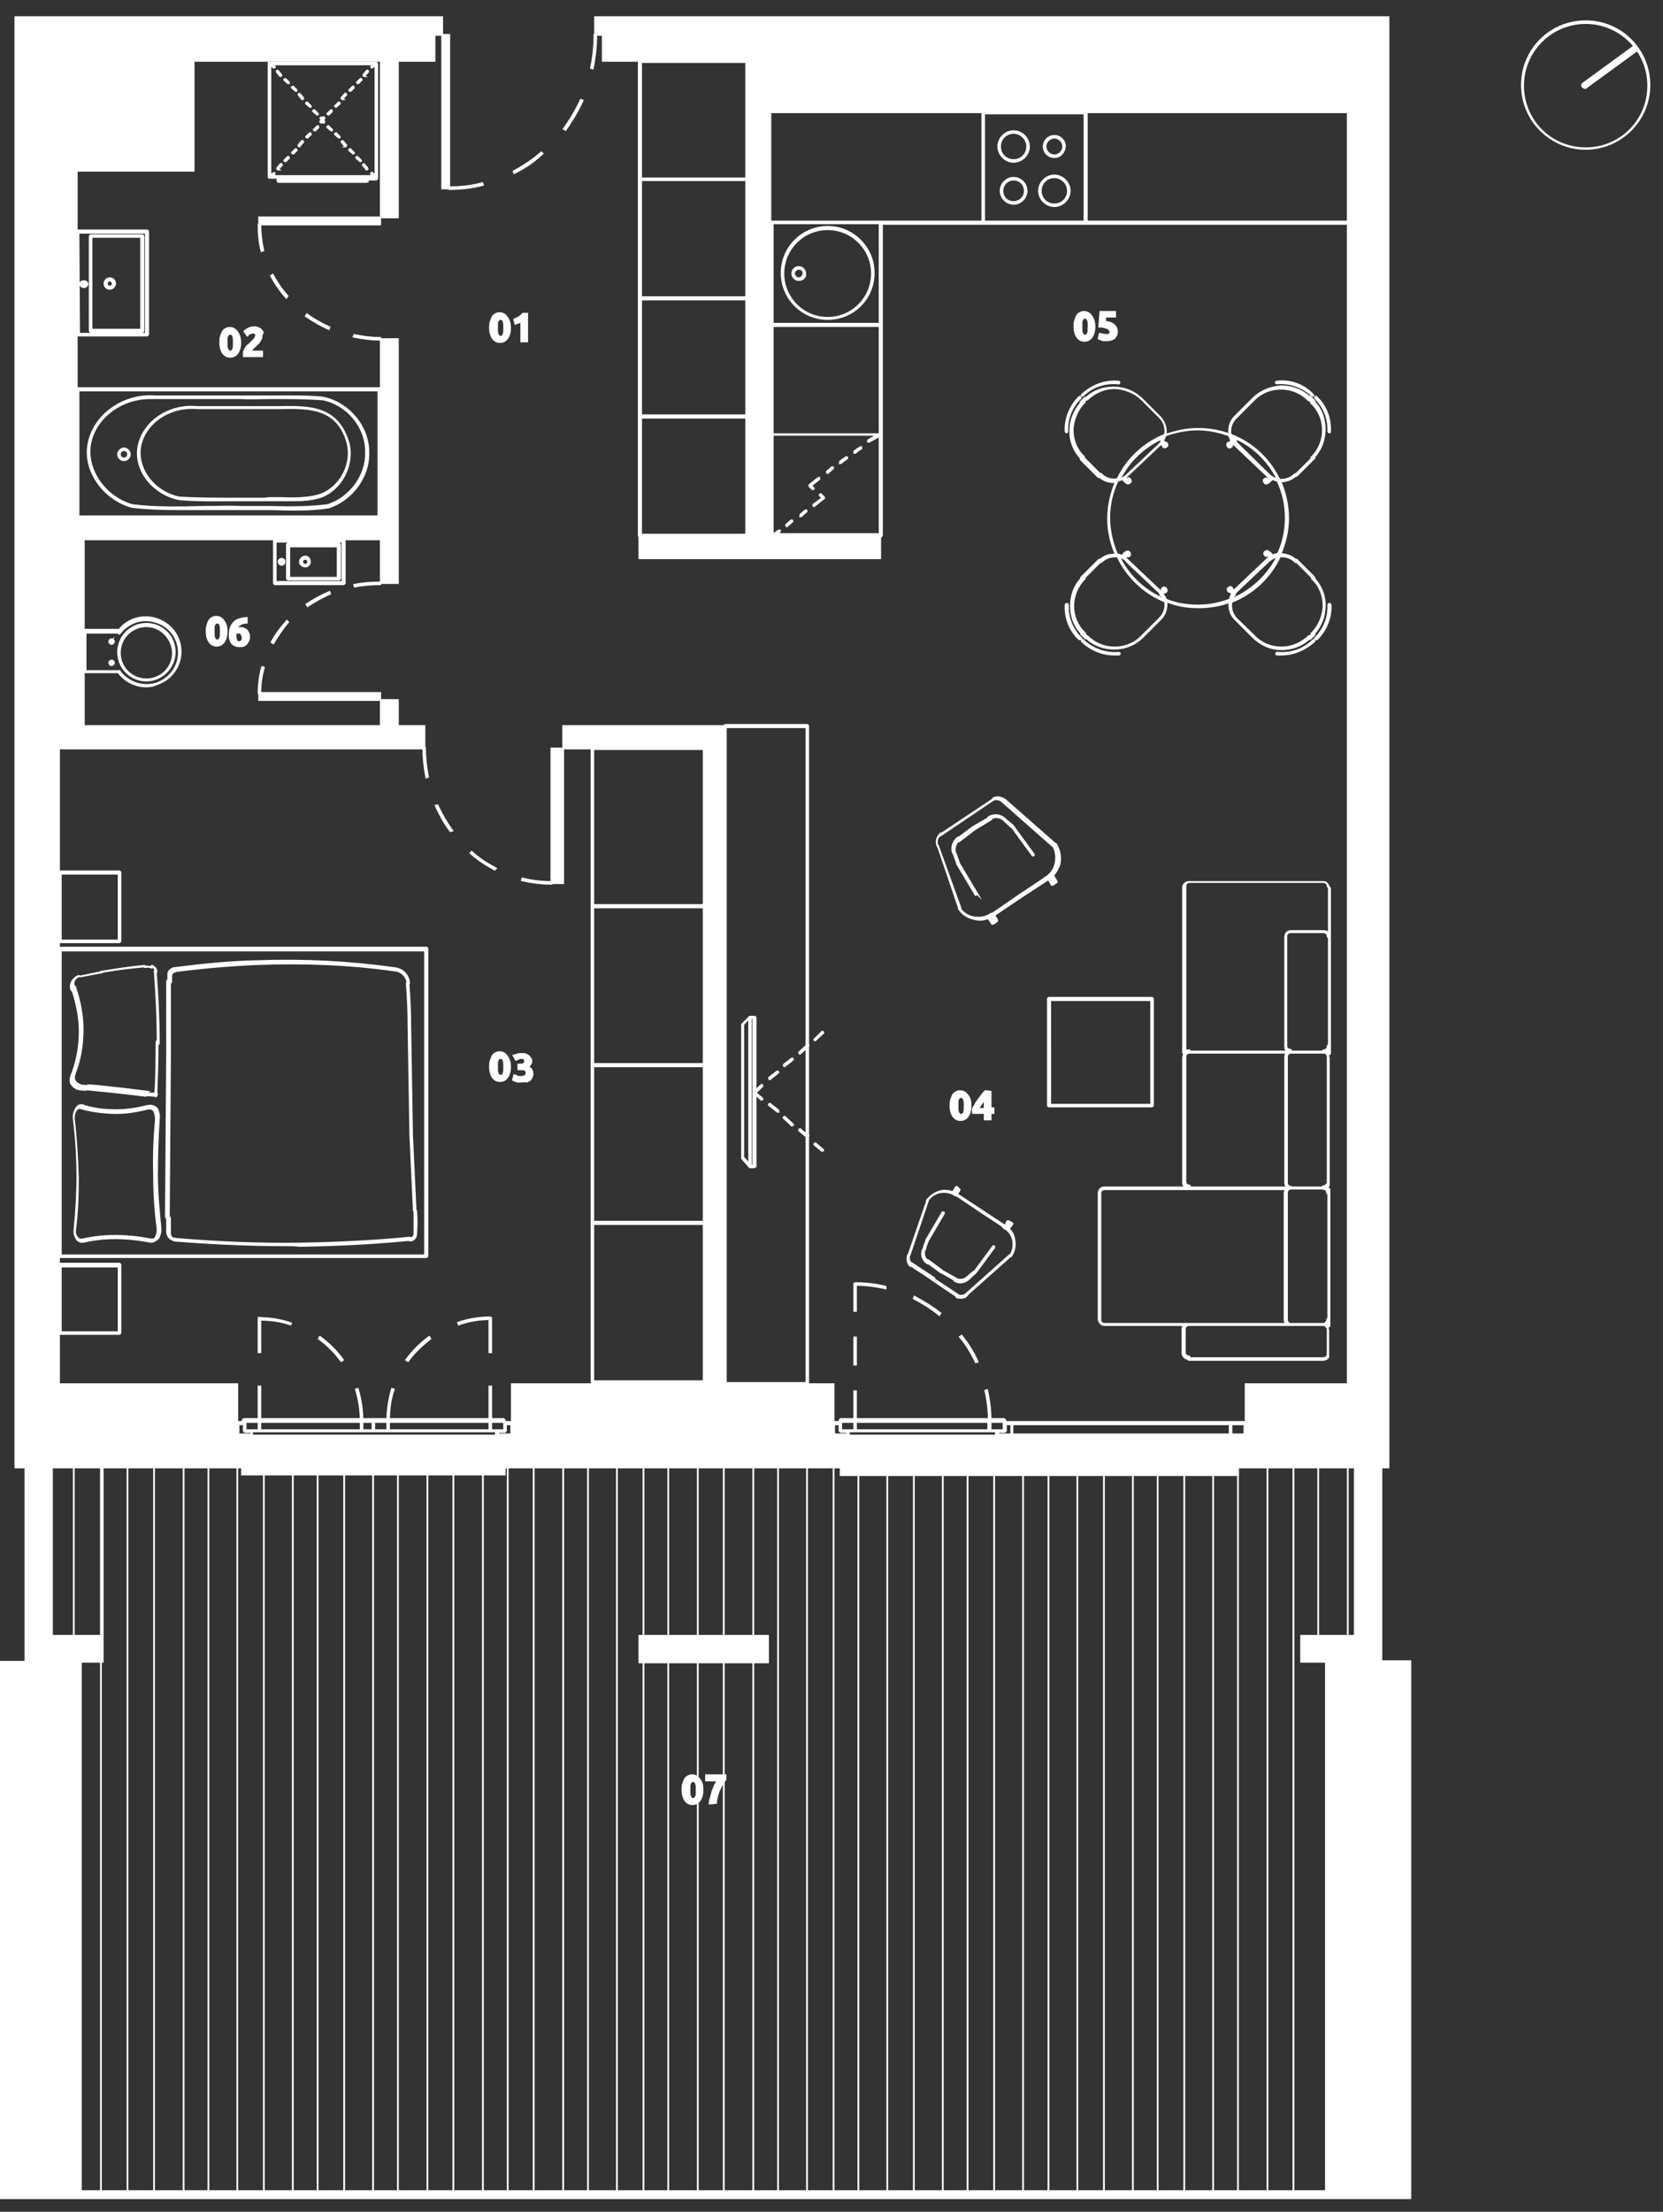
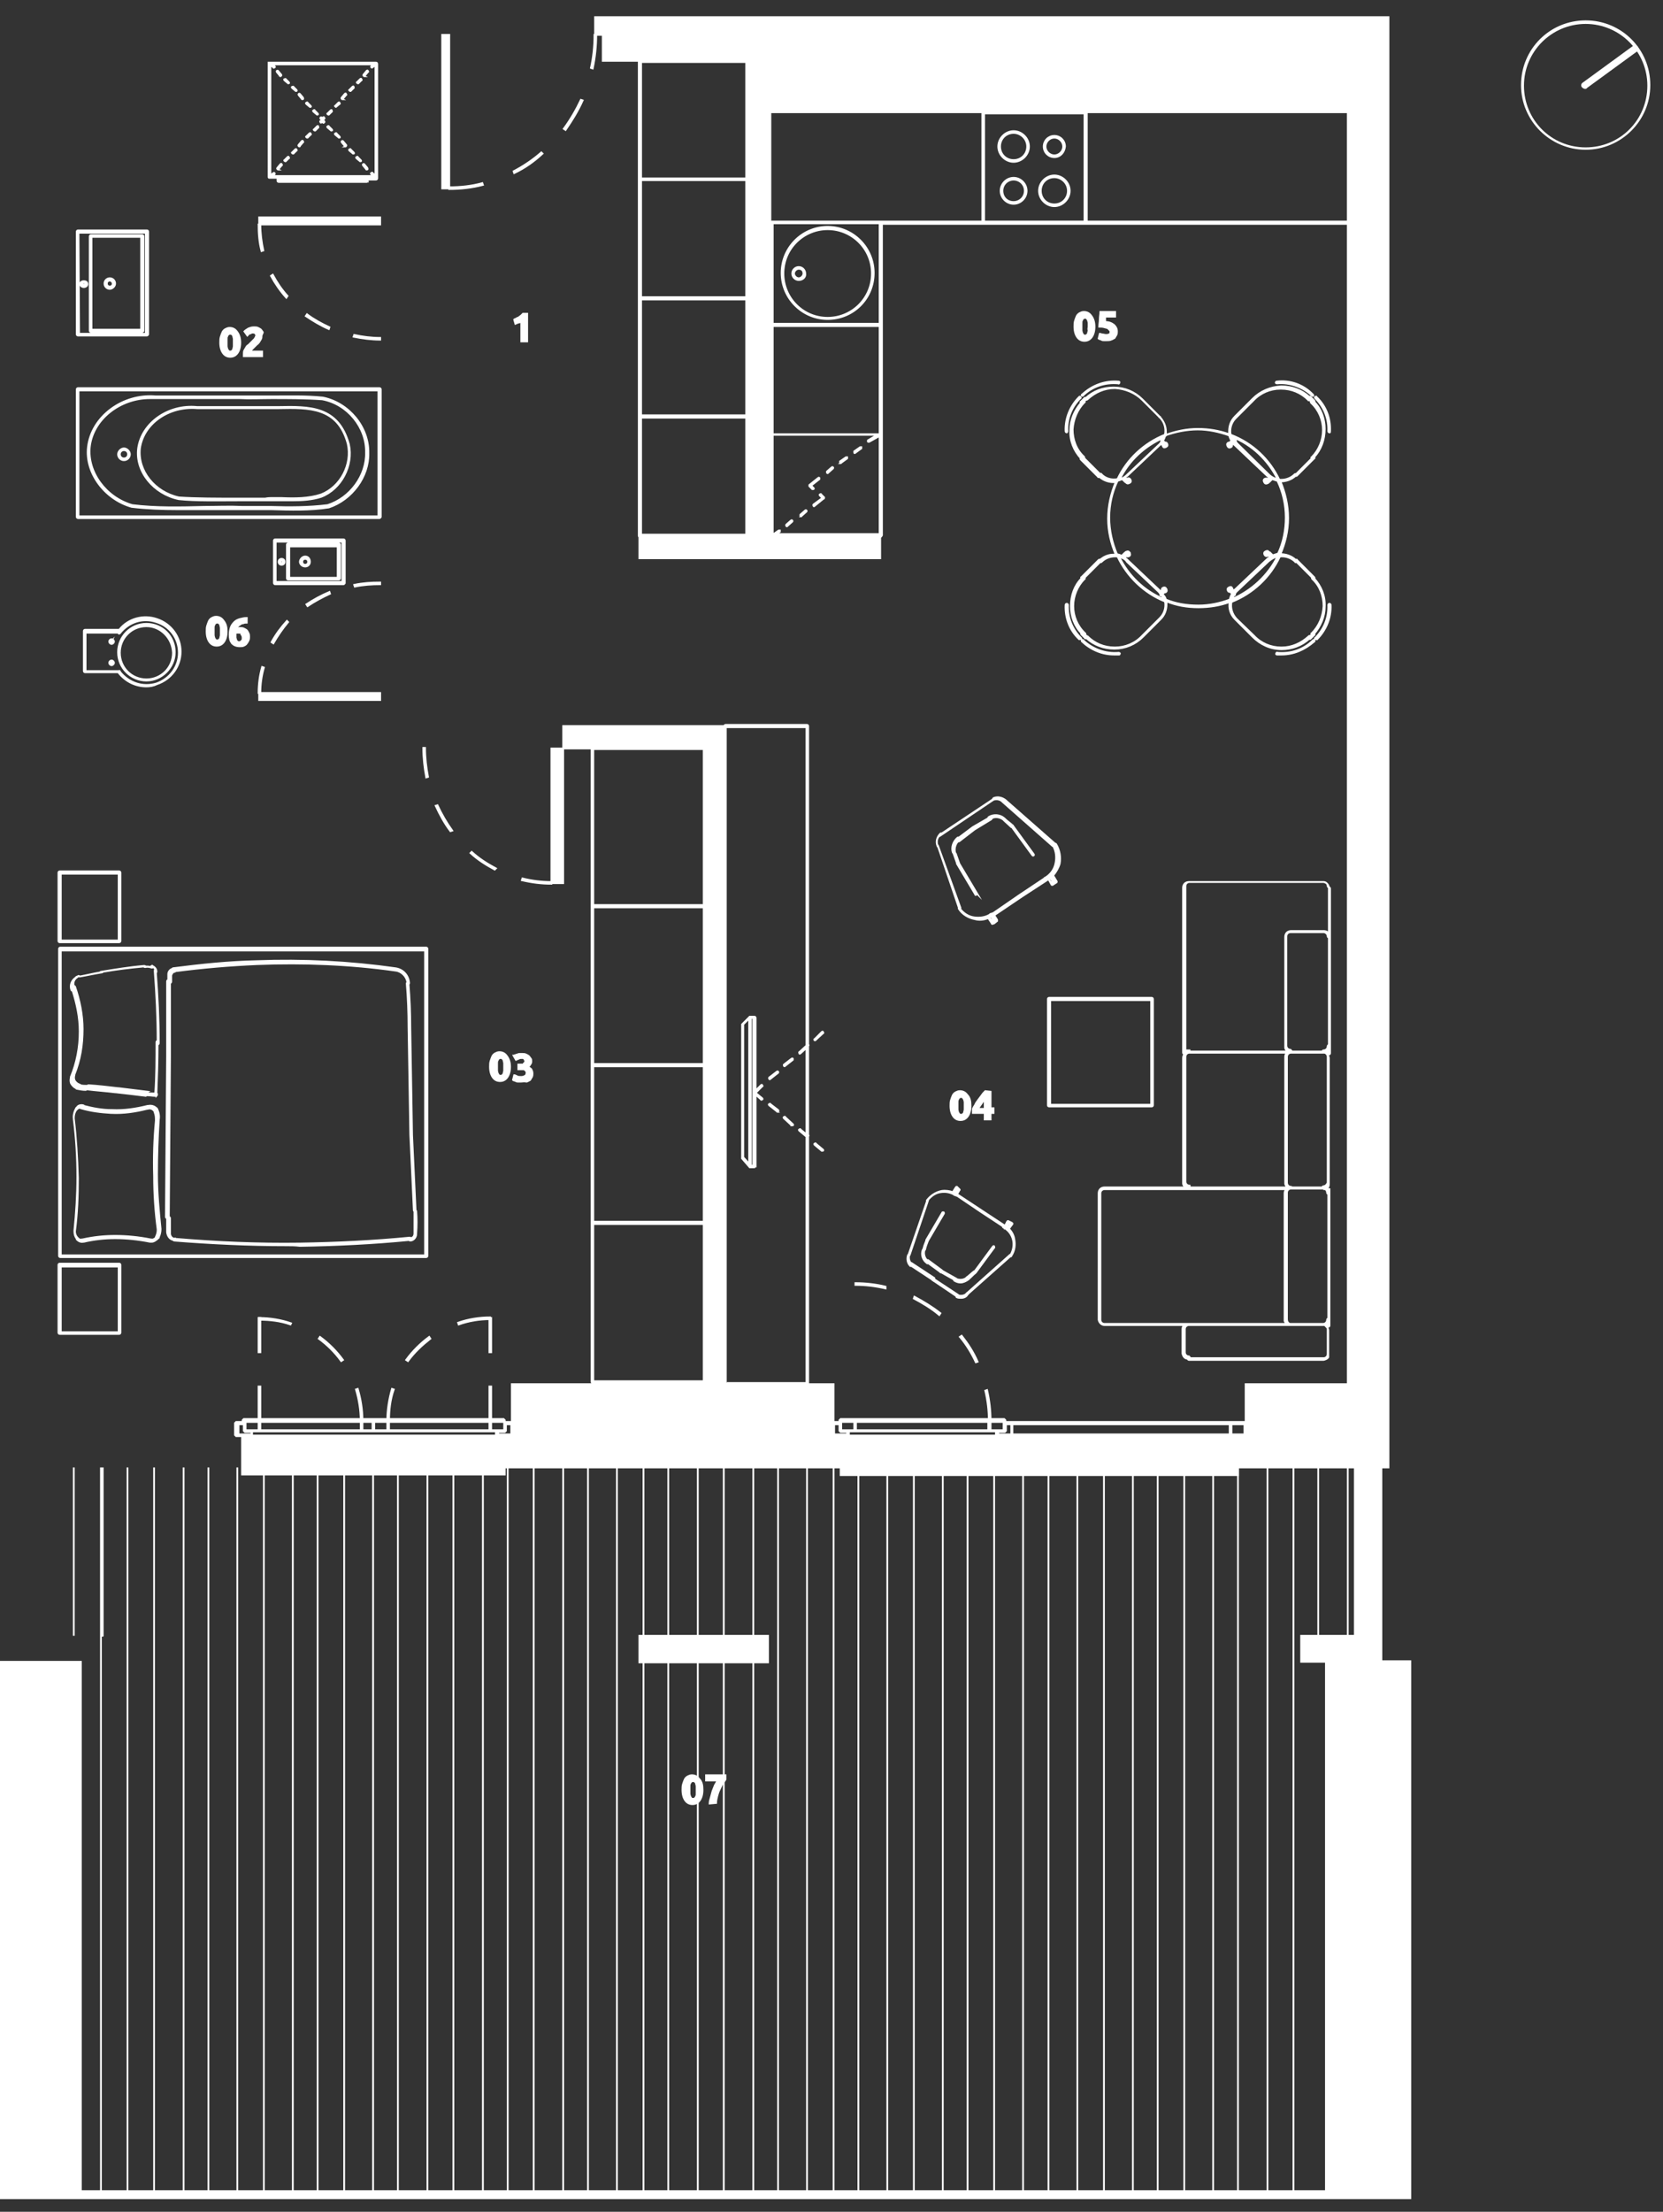
<svg xmlns="http://www.w3.org/2000/svg" version="1.1" id="Layer_1" x="0px" y="0px" viewBox="0 0 281.7 374.4" style="enable-background:new 0 0 281.7 374.4;" xml:space="preserve">
  <rect x="0" y="0" width="281.7" height="374.4" fill="#333333" stroke="none" />
  <style type="text/css">
	.st0{fill:#FFFFFF;stroke:#FFFFFF;stroke-width:0.3;stroke-miterlimit:10;}
</style>
  <g>
    <g>
      <g>
        <g>
          <polygon class="st0" points="13.7,281.3 13.7,370.9 224.6,370.9 224.6,281.2 238.9,281.2 238.9,370.9 238.9,371.6 238.9,372.1       -1.1,372.1 -1.1,371.6 -1.1,370.9 -1.1,281.3     " />
        </g>
      </g>
    </g>
    <g>
      <g>
        <g>
          <path class="st0" d="M17.4,276.9L17.4,276.9v-28.5l0,0l0,0V276.9C17.5,276.9,17.5,276.9,17.4,276.9z M12.5,276.9L12.5,276.9      v-28.5l0,0l0,0V276.9L12.5,276.9z" />
        </g>
      </g>
    </g>
    <g>
      <g>
        <g>
          <path class="st0" d="M104.5,370.9L104.5,370.9V248.4l0,0l0,0V370.9C104.6,370.9,104.6,370.9,104.5,370.9z M99.6,370.9      L99.6,370.9V248.4l0,0l0,0V370.9L99.6,370.9z M95.4,370.9L95.4,370.9V248.4l0,0l0,0V370.9L95.4,370.9z M90.4,370.9L90.4,370.9      V248.4l0,0l0,0V370.9C90.5,370.9,90.5,370.9,90.4,370.9z M86,370.9L86,370.9V248.4l0,0l0,0V370.9L86,370.9z M81.8,370.9      C81.8,370.9,81.7,370.9,81.8,370.9V248.4l0,0l0,0V370.9L81.8,370.9z M76.8,370.9L76.8,370.9V248.4l0,0l0,0V370.9      C76.9,370.9,76.9,370.9,76.8,370.9z M72.4,370.9C72.4,370.9,72.3,370.9,72.4,370.9V248.4l0,0l0,0V370.9L72.4,370.9z M67.4,370.9      L67.4,370.9V248.4l0,0l0,0V370.9C67.5,370.9,67.5,370.9,67.4,370.9z M63.2,370.9L63.2,370.9V248.4l0,0l0,0V370.9      C63.3,370.9,63.2,370.9,63.2,370.9z M58.3,370.9C58.3,370.9,58.2,370.9,58.3,370.9V248.4l0,0l0,0V370.9L58.3,370.9z M53.8,370.9      L53.8,370.9V248.4l0,0l0,0V370.9C53.9,370.9,53.8,370.9,53.8,370.9z M49.6,370.9L49.6,370.9V248.4l0,0l0,0V370.9      C49.7,370.9,49.6,370.9,49.6,370.9z M44.7,370.9C44.6,370.9,44.6,370.9,44.7,370.9V248.4l0,0l0,0V370.9L44.7,370.9z M40.2,370.9      L40.2,370.9V248.4l0,0l0,0V370.9L40.2,370.9z M35.3,370.9C35.2,370.9,35.2,370.9,35.3,370.9V248.4l0,0l0,0V370.9L35.3,370.9z       M31.1,370.9C31,370.9,31,370.9,31.1,370.9V248.4l0,0l0,0V370.9L31.1,370.9z M26.1,370.9L26.1,370.9V248.4l0,0l0,0V370.9      L26.1,370.9z M21.6,370.9L21.6,370.9V248.4l0,0l0,0V370.9C21.7,370.9,21.7,370.9,21.6,370.9z M17.1,370.9      C17,370.9,17,370.9,17.1,370.9V248.4l0,0l0,0V370.9L17.1,370.9z" />
        </g>
      </g>
    </g>
    <g>
      <g>
        <g>
          <path class="st0" d="M127.6,276.9C127.5,276.9,127.5,276.9,127.6,276.9v-28.5l0,0l0,0V276.9L127.6,276.9z M122.6,276.9      L122.6,276.9v-28.5l0,0l0,0V276.9C122.7,276.9,122.6,276.9,122.6,276.9z M118.2,276.9C118.1,276.9,118.1,276.9,118.2,276.9      v-28.5l0,0l0,0V276.9L118.2,276.9z M113.2,276.9L113.2,276.9v-28.5l0,0l0,0V276.9C113.3,276.9,113.2,276.9,113.2,276.9z       M109,276.9L109,276.9v-28.5l0,0l0,0V276.9L109,276.9z" />
        </g>
      </g>
    </g>
    <g>
      <g>
        <g>
          <path class="st0" d="M219.1,370.9L219.1,370.9V248.4l0,0l0,0V370.9C219.2,370.9,219.1,370.9,219.1,370.9z M214.7,370.9      C214.6,370.9,214.6,370.9,214.7,370.9V248.4l0,0l0,0V370.9L214.7,370.9z M209.7,370.9L209.7,370.9V248.4l0,0l0,0V370.9      C209.8,370.9,209.7,370.9,209.7,370.9z M205.5,370.9L205.5,370.9V248.4l0,0l0,0V370.9C205.6,370.9,205.5,370.9,205.5,370.9z       M200.6,370.9C200.5,370.9,200.5,370.9,200.6,370.9V248.4l0,0l0,0V370.9L200.6,370.9z M196.1,370.9L196.1,370.9V248.4l0,0l0,0      V370.9C196.2,370.9,196.1,370.9,196.1,370.9z M191.9,370.9L191.9,370.9V248.4l0,0l0,0V370.9L191.9,370.9z M187,370.9      C186.9,370.9,186.9,370.9,187,370.9V248.4l0,0l0,0V370.9L187,370.9z M182.5,370.9L182.5,370.9V248.4l0,0l0,0V370.9L182.5,370.9z       M177.6,370.9C177.5,370.9,177.5,370.9,177.6,370.9V248.4l0,0l0,0V370.9L177.6,370.9z M173.3,370.9L173.3,370.9V248.4l0,0l0,0      V370.9C173.4,370.9,173.4,370.9,173.3,370.9z M168.4,370.9L168.4,370.9V248.4l0,0l0,0V370.9L168.4,370.9z M163.9,370.9      L163.9,370.9V248.4l0,0l0,0V370.9C164,370.9,164,370.9,163.9,370.9z M159.7,370.9L159.7,370.9V248.4l0,0l0,0V370.9      C159.8,370.9,159.8,370.9,159.7,370.9z M154.8,370.9C154.8,370.9,154.7,370.9,154.8,370.9V248.4l0,0l0,0V370.9L154.8,370.9z       M150.3,370.9L150.3,370.9V248.4l0,0l0,0V370.9C150.4,370.9,150.4,370.9,150.3,370.9z M145.4,370.9      C145.4,370.9,145.3,370.9,145.4,370.9V248.4l0,0l0,0V370.9L145.4,370.9z M141.2,370.9C141.2,370.9,141.1,370.9,141.2,370.9      V248.4l0,0l0,0V370.9L141.2,370.9z M136.7,370.9L136.7,370.9V248.4l0,0l0,0V370.9C136.8,370.9,136.7,370.9,136.7,370.9z       M131.8,370.9C131.7,370.9,131.7,370.9,131.8,370.9V248.4l0,0l0,0V370.9L131.8,370.9z" />
        </g>
      </g>
    </g>
    <g>
      <g>
        <g>
-           <path class="st0" d="M228.3,276.9C228.3,276.9,228.2,276.9,228.3,276.9v-28.5l0,0l0,0V276.9L228.3,276.9z M223.3,276.9      L223.3,276.9v-28.5l0,0l0,0V276.9C223.4,276.9,223.4,276.9,223.3,276.9z" />
+           <path class="st0" d="M228.3,276.9C228.3,276.9,228.2,276.9,228.3,276.9v-28.5l0,0V276.9L228.3,276.9z M223.3,276.9      L223.3,276.9v-28.5l0,0l0,0V276.9C223.4,276.9,223.4,276.9,223.3,276.9z" />
        </g>
      </g>
    </g>
    <g>
      <g>
        <g>
          <path class="st0" d="M127.6,370.9C127.5,370.9,127.5,370.9,127.6,370.9v-90.1l0,0l0,0V370.9L127.6,370.9z M122.6,370.9      L122.6,370.9v-90.1l0,0l0,0V370.9C122.7,370.9,122.6,370.9,122.6,370.9z M118.2,370.9C118.1,370.9,118.1,370.9,118.2,370.9      v-90.1l0,0l0,0V370.9L118.2,370.9z M113.2,370.9L113.2,370.9v-90.1l0,0l0,0V370.9C113.3,370.9,113.2,370.9,113.2,370.9z       M109,370.9L109,370.9v-90.1l0,0l0,0V370.9L109,370.9z" />
        </g>
      </g>
    </g>
    <g>
      <g>
        <g>
          <rect x="142.4" y="243" class="st0" width="67.3" height="6.7" />
        </g>
      </g>
    </g>
    <g>
      <g>
        <g>
          <polygon class="st0" points="41,243 41,249.6 85.5,249.6 85.5,243 84.3,243 42.7,243     " />
        </g>
      </g>
    </g>
    <g>
      <g>
        <g>
          <path class="st0" d="M211,243.1h-42.1l-0.2-0.2v-0.6h-24.9v0.6l-0.2,0.2h-2.5l-0.2-0.2v-2l0.2-0.2h1.1v-0.3l0.2-0.2h27.7      l0.2,0.2v0.3h38.2l0,0h2.5l0.2,0.2v2L211,243.1z M208.6,242.8h2.2v-1.7h-2.2V242.8z M171.5,242.8h36.8v-1.7h-36.8V242.8z       M169.1,242.8h2.2v-1.7h-0.9v1.1l-0.2,0.2h-1.1V242.8z M141.3,242.8h2.2v-0.4h-1.1l-0.2-0.2v-1.1h-0.9V242.8z M168.9,242.1h1.1      v-1.4h-2.2v1.4H168.9z M145,242.1h22.4v-1.4H145V242.1z M143.6,242.1h1.1v-1.4h-2.2v1.4H143.6z M86.7,243.1h-2.5l-0.2-0.2v-0.6      H42.7v0.6l-0.2,0.2H40l-0.2-0.2v-2l0.2-0.2h1.1v-0.3l0.2-0.2h44l0.2,0.2v0.3h1.1l0.2,0.2v2L86.7,243.1z M84.4,242.8h2.2v-1.7      h-0.9v1.1l-0.2,0.2h-1.1V242.8L84.4,242.8z M40.4,242.8h2.2v-0.4h-1.1l-0.2-0.2v-1.1h-0.9V242.8z M84.3,242.1h1.1v-1.4h-2.2v1.4      H84.3z M65.9,242.1h17v-1.4h-17V242.1z M63.4,242.1h2.2v-1.4h-2.2C63.4,240.7,63.4,242.1,63.4,242.1z M61.4,242.1h1.7v-1.4h-1.7      V242.1z M44.1,242.1h17v-1.4h-17V242.1z M42.7,242.1h1.1v-1.4h-2.2v1.4H42.7z" />
        </g>
      </g>
    </g>
    <g>
      <g>
        <g>
          <rect x="93.4" y="126.7" class="st0" width="2" height="22.8" />
        </g>
      </g>
    </g>
    <g>
      <g>
        <g>
          <rect x="43.9" y="36.8" class="st0" width="20.5" height="1.2" />
        </g>
      </g>
    </g>
    <g>
      <g>
        <g>
          <rect x="43.9" y="117.3" class="st0" width="20.5" height="1.2" />
        </g>
      </g>
    </g>
    <g>
      <g>
        <g>
          <rect x="74.9" y="5.9" class="st0" width="1.2" height="26" />
        </g>
      </g>
    </g>
    <g>
      <g>
        <g>
          <g>
            <path class="st0" d="M76.1,32v-0.3c1.9,0,3.8-0.2,5.6-0.7l0.1,0.3C79.9,31.8,78,32,76.1,32z M87.1,29.3L87,29       c1.7-0.9,3.2-1.9,4.7-3.2l0.2,0.2C90.4,27.4,88.8,28.5,87.1,29.3z M95.8,22l-0.3-0.2c1.1-1.5,2.1-3.2,2.9-4.9l0.3,0.1       C97.9,18.8,96.9,20.4,95.8,22z M100.4,11.6l-0.3-0.1c0.4-1.8,0.6-3.7,0.6-5.6h0.3C101,7.8,100.8,9.7,100.4,11.6z" />
          </g>
        </g>
      </g>
      <g>
        <g>
          <g>
            <path class="st0" d="M64.4,57.5c-1.5,0-3-0.2-4.5-0.5l0.1-0.3c1.4,0.3,2.9,0.5,4.4,0.5V57.5z M55.7,55.7       c-1.4-0.6-2.7-1.4-3.9-2.2l0.2-0.3c1.2,0.9,2.5,1.6,3.8,2.2L55.7,55.7z M48.5,50.4c-1-1.1-1.9-2.4-2.6-3.7l0.3-0.2       c0.7,1.3,1.5,2.5,2.5,3.6L48.5,50.4z M44.3,42.5c-0.4-1.5-0.5-3-0.5-4.5h0.3c0,1.5,0.2,3,0.5,4.4L44.3,42.5z" />
          </g>
        </g>
      </g>
      <g>
        <g>
          <g>
            <path class="st0" d="M44.1,117.3h-0.3c0-1.5,0.2-3,0.6-4.4l0.3,0.1C44.3,114.4,44.1,115.8,44.1,117.3z M46.3,108.9l-0.3-0.2       c0.7-1.3,1.6-2.5,2.6-3.6l0.2,0.2C47.8,106.5,47,107.7,46.3,108.9z M52.1,102.6l-0.2-0.3c1.2-0.8,2.5-1.5,3.9-2.1l0.1,0.3       C54.6,101.1,53.3,101.8,52.1,102.6z M60.1,99.3L60,99c1.4-0.3,2.9-0.4,4.4-0.4v0.3C63,98.9,61.5,99,60.1,99.3z" />
          </g>
        </g>
      </g>
      <g>
        <g>
          <g>
            <path class="st0" d="M93.4,149.6c-1.7,0-3.3-0.2-5-0.6l0.1-0.3c1.6,0.4,3.2,0.6,4.9,0.6V149.6z M83.8,147.2       c-1.5-0.8-2.9-1.7-4.1-2.8l0.2-0.2c1.2,1.1,2.6,2,4.1,2.8L83.8,147.2z M76.3,140.7c-1-1.3-1.8-2.8-2.5-4.3l0.3-0.1       c0.7,1.5,1.5,2.9,2.5,4.3L76.3,140.7z M72.2,131.6c-0.3-1.6-0.5-3.3-0.5-5H72c0,1.7,0.2,3.3,0.5,4.9L72.2,131.6z" />
          </g>
        </g>
      </g>
      <g>
        <g>
          <g>
            <path class="st0" d="M83.2,240.5h-0.3v-5.8h0.3V240.5z M83.2,228.9h-0.3v-5.8h0.3V228.9z" />
          </g>
        </g>
      </g>
      <g>
        <g>
          <g>
            <path class="st0" d="M44.1,240.5h-0.3v-5.8h0.3V240.5z M44.1,228.9h-0.3v-5.8h0.3V228.9z" />
          </g>
        </g>
      </g>
      <g>
        <g>
          <g>
            <path class="st0" d="M65.9,240.5h-0.3c0-1.8,0.3-3.7,0.8-5.4l0.3,0.1C66.1,236.9,65.9,238.7,65.9,240.5z M69.1,230.4l-0.3-0.2       c1.1-1.5,2.4-2.8,3.9-3.9l0.2,0.3C71.5,227.7,70.2,228.9,69.1,230.4z M77.7,224.2l-0.1-0.3c1.7-0.6,3.6-0.9,5.4-0.9v0.3       C81.2,223.3,79.4,223.6,77.7,224.2z" />
          </g>
        </g>
      </g>
      <g>
        <g>
          <g>
            <path class="st0" d="M61.4,240.5h-0.3c0-1.8-0.3-3.6-0.8-5.3l0.3-0.1C61.1,236.8,61.4,238.6,61.4,240.5z M57.8,230.4       c-1.1-1.5-2.3-2.7-3.8-3.8l0.2-0.3c1.5,1.1,2.8,2.4,3.9,3.9L57.8,230.4z M49.2,224.2c-1.7-0.6-3.5-0.8-5.3-0.8v-0.3       c1.8,0,3.7,0.3,5.4,0.9L49.2,224.2z" />
          </g>
        </g>
      </g>
      <g>
        <g>
          <g>
-             <path class="st0" d="M145,240.1h-0.3v-4.6h0.3V240.1z M145,231h-0.3v-4.6h0.3V231z M145,221.9h-0.3v-4.6h0.3V221.9z" />
-           </g>
+             </g>
        </g>
      </g>
      <g>
        <g>
          <g>
            <path class="st0" d="M167.8,240.5h-0.3c0-1.7-0.2-3.4-0.6-5.1l0.3-0.1C167.6,237,167.8,238.8,167.8,240.5z M165.3,230.6       c-0.7-1.5-1.6-3-2.7-4.3l0.3-0.2c1.1,1.4,2,2.8,2.7,4.4L165.3,230.6z M159.1,222.6c-1.3-1.1-2.8-2-4.3-2.8l0.1-0.3       c1.5,0.8,3,1.7,4.4,2.8L159.1,222.6z M150,218.1c-1.7-0.4-3.4-0.6-5.1-0.6v-0.3c1.7,0,3.5,0.2,5.1,0.6V218.1z" />
          </g>
        </g>
      </g>
    </g>
    <g>
      <g>
        <g>
          <polygon class="st0" points="149.1,90.8 149.1,94.5 108.3,94.5 108.3,90.8 126.8,90.8 126.8,19 126.8,17.4 126.8,10.3       102.1,10.3 102.1,5.9 100.8,5.9 100.8,2.9 102.1,2.9 103.3,2.9 126.8,2.9 130.3,2.9 235.2,2.9 235.2,16.4 235.2,19 235.2,234.3       235.2,248.4 234,248.4 234,281.3 232.1,281.3 229.5,281.3 220.4,281.3 220.4,276.9 229.5,276.9 229.5,248.4 228.3,248.4       211,248.4 211,248.4 209.7,248.4 209.7,243 211,243 211,234.3 228.3,234.3 228.3,19 130.5,19 130.5,90.8     " />
        </g>
      </g>
    </g>
    <g>
      <g>
        <g>
-           <polygon class="st0" points="72.4,2.9 73.6,2.9 74.9,2.9 74.9,5.9 73.6,5.9 73.6,10.3 67.4,10.3 67.4,36.8 64.5,36.8 64.5,10.3       32.8,10.3 32.8,28.9 13,28.9 13,87.6 64.5,87.6 64.5,57.4 67.4,57.4 67.4,98.7 64.5,98.7 64.5,91.3 14.2,91.3 14.2,122.9       64.5,122.9 64.5,118.5 67.4,118.5 67.4,122.9 71.9,122.9 71.9,126.7 10,126.7 10,234.3 40.2,234.3 40.2,243 41,243 41,248.4       36,248.4 36,248.4 10,248.4 8.8,248.4 8.8,276.9 17.4,276.9 17.4,281.3 8.8,281.3 8,281.3 4.3,281.3 4.3,248.4 2.6,248.4       2.6,124.8 2.6,122.5 2.6,91.3 2.6,90.4 2.6,28.9 2.6,25.2 2.6,10.3 2.6,8.5 2.6,2.9     " />
-         </g>
+           </g>
      </g>
    </g>
    <g>
      <g>
        <g>
          <polygon class="st0" points="86.7,234.3 119.4,234.3 119.4,126.7 95.4,126.7 95.4,122.9 122.6,122.9 122.6,124.8 122.6,126.7       122.6,234.3 141.2,234.3 141.2,243 142.4,243 142.4,248.4 141.2,248.4 141.2,248.4 89.7,248.4 86.7,248.4 85.5,248.4 85.5,243       86.7,243     " />
        </g>
      </g>
    </g>
    <g>
      <g>
        <g>
          <rect x="108.3" y="276.9" class="st0" width="21.8" height="4.5" />
        </g>
      </g>
    </g>
    <g>
      <g>
        <g>
-           <path class="st0" d="M86.4,55.5c0,0.8-0.2,1.4-0.5,1.8c-0.3,0.4-0.7,0.6-1.2,0.6s-0.9-0.2-1.2-0.6c-0.3-0.4-0.5-1-0.5-1.8      c0-0.4,0-0.7,0.1-1s0.2-0.6,0.3-0.8c0.1-0.2,0.3-0.4,0.5-0.5s0.4-0.2,0.7-0.2c0.5,0,0.9,0.2,1.2,0.6      C86.2,54.1,86.4,54.7,86.4,55.5z M85.4,55.5c0-0.2,0-0.4,0-0.6s-0.1-0.4-0.1-0.5s-0.1-0.2-0.2-0.3S84.9,54,84.8,54      s-0.2,0-0.3,0.1c-0.1,0.1-0.2,0.2-0.2,0.3c-0.1,0.1-0.1,0.3-0.1,0.5s0,0.4,0,0.6c0,0.2,0,0.4,0,0.6s0.1,0.4,0.1,0.5      c0.1,0.1,0.1,0.2,0.2,0.3s0.2,0.1,0.3,0.1c0.1,0,0.2,0,0.3-0.1c0.1-0.1,0.2-0.2,0.2-0.3s0.1-0.3,0.1-0.5S85.4,55.7,85.4,55.5z" />
-         </g>
+           </g>
      </g>
      <g>
        <g>
          <path class="st0" d="M87.1,54.1c0.1-0.1,0.3-0.1,0.4-0.2c0.1-0.1,0.3-0.1,0.4-0.2s0.3-0.2,0.4-0.3s0.2-0.2,0.3-0.3h0.7v4.7h-1      v-3.4c-0.1,0.1-0.3,0.2-0.5,0.2c-0.2,0.1-0.3,0.1-0.5,0.2L87.1,54.1z" />
        </g>
      </g>
    </g>
    <g>
      <g>
        <g>
          <path class="st0" d="M40.7,58c0,0.8-0.2,1.4-0.5,1.8c-0.3,0.4-0.7,0.6-1.2,0.6s-0.9-0.2-1.2-0.6c-0.3-0.4-0.5-1-0.5-1.8      c0-0.4,0-0.7,0.1-1s0.2-0.6,0.3-0.8s0.3-0.4,0.5-0.5s0.4-0.2,0.7-0.2c0.5,0,0.9,0.2,1.2,0.6C40.5,56.6,40.7,57.2,40.7,58z       M39.6,58c0-0.2,0-0.4,0-0.6s-0.1-0.4-0.1-0.5s-0.1-0.2-0.2-0.3s-0.2-0.1-0.3-0.1s-0.2,0-0.3,0.1s-0.2,0.2-0.2,0.3      c-0.1,0.1-0.1,0.3-0.1,0.5s0,0.4,0,0.6c0,0.2,0,0.4,0,0.6s0.1,0.4,0.1,0.5c0.1,0.1,0.1,0.2,0.2,0.3s0.2,0.1,0.3,0.1      s0.2,0,0.3-0.1s0.2-0.2,0.2-0.3s0.1-0.3,0.1-0.5S39.6,58.2,39.6,58z" />
        </g>
      </g>
      <g>
        <g>
          <path class="st0" d="M44.3,56.9c0,0.2,0,0.3-0.1,0.5s-0.2,0.3-0.3,0.5c-0.1,0.1-0.2,0.3-0.4,0.4c-0.1,0.1-0.3,0.3-0.4,0.4      c-0.1,0.1-0.1,0.1-0.2,0.2c-0.1,0.1-0.2,0.2-0.2,0.2c-0.1,0.1-0.1,0.2-0.2,0.2c-0.1,0.1-0.1,0.1-0.1,0.2h2v0.8h-3.1      c0,0,0-0.1,0-0.2c0-0.1,0-0.1,0-0.2c0-0.2,0-0.4,0.1-0.6c0.1-0.2,0.2-0.3,0.3-0.5s0.2-0.3,0.4-0.4c0.1-0.1,0.3-0.3,0.4-0.4      c0.1-0.1,0.2-0.2,0.3-0.3s0.2-0.2,0.3-0.3s0.1-0.2,0.2-0.3c0-0.1,0.1-0.2,0.1-0.3c0-0.2-0.1-0.3-0.2-0.4      c-0.1-0.1-0.3-0.1-0.4-0.1s-0.2,0-0.3,0.1c-0.1,0-0.2,0.1-0.3,0.1c-0.1,0.1-0.2,0.1-0.2,0.2c-0.1,0.1-0.1,0.1-0.1,0.1l-0.5-0.7      c0.2-0.2,0.4-0.3,0.7-0.5c0.3-0.1,0.5-0.2,0.9-0.2c0.3,0,0.5,0,0.7,0.1s0.4,0.2,0.5,0.3s0.2,0.3,0.3,0.4S44.3,56.6,44.3,56.9z" />
        </g>
      </g>
    </g>
    <g>
      <g>
        <g>
          <path class="st0" d="M86.4,180.6c0,0.8-0.2,1.4-0.5,1.8s-0.7,0.6-1.2,0.6s-0.9-0.2-1.2-0.6c-0.3-0.4-0.5-1-0.5-1.8      c0-0.4,0-0.7,0.1-1s0.2-0.6,0.3-0.8c0.1-0.2,0.3-0.4,0.5-0.5s0.4-0.2,0.7-0.2c0.5,0,0.9,0.2,1.2,0.6      C86.2,179.2,86.4,179.8,86.4,180.6z M85.4,180.6c0-0.2,0-0.4,0-0.6s-0.1-0.4-0.1-0.5s-0.1-0.2-0.2-0.3s-0.2-0.1-0.3-0.1      c-0.1,0-0.2,0-0.3,0.1c-0.1,0.1-0.2,0.2-0.2,0.3c-0.1,0.1-0.1,0.3-0.1,0.5s0,0.4,0,0.6s0,0.4,0,0.6s0.1,0.4,0.1,0.5      c0.1,0.1,0.1,0.2,0.2,0.3s0.2,0.1,0.3,0.1c0.1,0,0.2,0,0.3-0.1c0.1-0.1,0.2-0.2,0.2-0.3s0.1-0.3,0.1-0.5S85.4,180.8,85.4,180.6z      " />
        </g>
      </g>
      <g>
        <g>
          <path class="st0" d="M88.2,183.1c-0.1,0-0.3,0-0.4,0s-0.3,0-0.4-0.1c-0.1,0-0.2-0.1-0.3-0.1c-0.1,0-0.2-0.1-0.2-0.1l0.2-0.8      c0.1,0,0.3,0.1,0.5,0.2s0.4,0.1,0.7,0.1c0.3,0,0.5-0.1,0.7-0.2c0.1-0.1,0.2-0.3,0.2-0.5c0-0.1,0-0.2-0.1-0.3s-0.1-0.2-0.2-0.2      c-0.1-0.1-0.2-0.1-0.3-0.1c-0.1,0-0.3,0-0.4,0h-0.4v-0.8h0.4c0.1,0,0.2,0,0.3,0c0.1,0,0.2,0,0.2-0.1s0.1-0.1,0.2-0.2      c0-0.1,0.1-0.2,0.1-0.3s0-0.2-0.1-0.2c0-0.1-0.1-0.1-0.1-0.2c-0.1,0-0.1-0.1-0.2-0.1s-0.2,0-0.2,0c-0.2,0-0.4,0-0.5,0.1      c-0.2,0.1-0.3,0.1-0.5,0.2l-0.4-0.7c0.1,0,0.2-0.1,0.3-0.1c0.1,0,0.2-0.1,0.3-0.1c0.1,0,0.2-0.1,0.4-0.1c0.1,0,0.3,0,0.4,0      c0.3,0,0.5,0,0.7,0.1s0.4,0.2,0.5,0.3s0.2,0.3,0.3,0.4s0.1,0.3,0.1,0.5s-0.1,0.4-0.2,0.5c-0.1,0.2-0.2,0.3-0.4,0.4      c0.2,0.1,0.4,0.2,0.6,0.4c0.1,0.2,0.2,0.4,0.2,0.7c0,0.2,0,0.4-0.1,0.6s-0.2,0.3-0.3,0.5c-0.2,0.1-0.3,0.2-0.6,0.3      C88.8,183,88.5,183.1,88.2,183.1z" />
        </g>
      </g>
    </g>
    <g>
      <g>
        <g>
          <path class="st0" d="M164.4,187.2c0,0.8-0.2,1.4-0.5,1.8s-0.7,0.6-1.2,0.6s-0.9-0.2-1.2-0.6c-0.3-0.4-0.5-1-0.5-1.8      c0-0.4,0-0.7,0.1-1s0.2-0.6,0.3-0.8s0.3-0.4,0.5-0.5s0.4-0.2,0.7-0.2c0.5,0,0.9,0.2,1.2,0.6      C164.3,185.8,164.4,186.4,164.4,187.2z M163.4,187.2c0-0.2,0-0.4,0-0.6s-0.1-0.4-0.1-0.5c-0.1-0.1-0.1-0.2-0.2-0.3      c-0.1-0.1-0.2-0.1-0.3-0.1s-0.2,0-0.3,0.1s-0.2,0.2-0.2,0.3c-0.1,0.1-0.1,0.3-0.1,0.5s0,0.4,0,0.6s0,0.4,0,0.6s0.1,0.4,0.1,0.5      c0.1,0.1,0.1,0.2,0.2,0.3s0.2,0.1,0.3,0.1s0.2,0,0.3-0.1s0.2-0.2,0.2-0.3s0.1-0.3,0.1-0.5S163.4,187.4,163.4,187.2z" />
        </g>
      </g>
      <g>
        <g>
          <path class="st0" d="M167.8,184.8v2.8h0.5v0.8h-0.5v1.1h-1v-1.1h-2v-0.7c0.1-0.2,0.2-0.4,0.4-0.7c0.1-0.3,0.3-0.5,0.5-0.8      s0.4-0.5,0.6-0.8s0.4-0.5,0.6-0.7L167.8,184.8L167.8,184.8z M166.8,186.1c-0.2,0.2-0.4,0.5-0.6,0.8s-0.4,0.5-0.5,0.8h1.1V186.1z      " />
        </g>
      </g>
    </g>
    <g>
      <g>
        <g>
          <path class="st0" d="M185.4,55.3c0,0.8-0.2,1.4-0.5,1.8c-0.3,0.4-0.7,0.6-1.2,0.6s-0.9-0.2-1.2-0.6c-0.3-0.4-0.5-1-0.5-1.8      c0-0.4,0-0.7,0.1-1s0.2-0.6,0.3-0.8s0.3-0.4,0.5-0.5s0.4-0.2,0.7-0.2c0.5,0,0.9,0.2,1.2,0.6C185.2,53.9,185.4,54.5,185.4,55.3z       M184.4,55.3c0-0.2,0-0.4,0-0.6c0-0.2-0.1-0.4-0.1-0.5c-0.1-0.1-0.1-0.2-0.2-0.3s-0.2-0.1-0.3-0.1s-0.2,0-0.3,0.1      s-0.2,0.2-0.2,0.3c-0.1,0.1-0.1,0.3-0.1,0.5s0,0.4,0,0.6c0,0.2,0,0.4,0,0.6c0,0.2,0.1,0.4,0.1,0.5c0.1,0.1,0.1,0.2,0.2,0.3      s0.2,0.1,0.3,0.1s0.2,0,0.3-0.1s0.2-0.2,0.2-0.3s0.1-0.3,0.1-0.5C184.3,55.7,184.4,55.5,184.4,55.3z" />
        </g>
      </g>
      <g>
        <g>
          <path class="st0" d="M188.1,56.2c0-0.1,0-0.2-0.1-0.3s-0.2-0.2-0.3-0.3s-0.3-0.1-0.6-0.2s-0.6-0.1-0.9-0.1      c0-0.4,0.1-0.8,0.1-1.3c0-0.4,0.1-0.8,0.1-1.2h2.5v0.8h-1.7c0,0.2,0,0.3,0,0.5s0,0.3,0,0.4c0.7,0,1.1,0.2,1.5,0.5      c0.3,0.3,0.5,0.6,0.5,1.1c0,0.2,0,0.4-0.1,0.6c-0.1,0.2-0.2,0.3-0.3,0.5c-0.2,0.1-0.3,0.2-0.6,0.3c-0.2,0.1-0.5,0.1-0.8,0.1      c-0.1,0-0.2,0-0.4,0s-0.3,0-0.4-0.1c-0.1,0-0.2-0.1-0.3-0.1s-0.2-0.1-0.2-0.1l0.2-0.8c0.1,0,0.3,0.1,0.4,0.1      c0.2,0,0.4,0.1,0.7,0.1s0.5-0.1,0.7-0.2C188,56.6,188.1,56.4,188.1,56.2z" />
        </g>
      </g>
    </g>
    <g>
      <g>
        <g>
          <path class="st0" d="M38.4,106.9c0,0.8-0.2,1.4-0.5,1.8s-0.7,0.6-1.2,0.6s-0.9-0.2-1.2-0.6s-0.5-1-0.5-1.8c0-0.4,0-0.7,0.1-1      s0.2-0.6,0.3-0.8c0.1-0.2,0.3-0.4,0.5-0.5s0.4-0.2,0.7-0.2c0.5,0,0.9,0.2,1.2,0.6C38.3,105.6,38.4,106.2,38.4,106.9z       M37.4,106.9c0-0.2,0-0.4,0-0.6s-0.1-0.4-0.1-0.5s-0.1-0.2-0.2-0.3s-0.2-0.1-0.3-0.1s-0.2,0-0.3,0.1s-0.2,0.2-0.2,0.3      c-0.1,0.1-0.1,0.3-0.1,0.5s0,0.4,0,0.6s0,0.4,0,0.6s0.1,0.4,0.1,0.5c0.1,0.1,0.1,0.2,0.2,0.3s0.2,0.1,0.3,0.1s0.2,0,0.3-0.1      s0.2-0.2,0.2-0.3s0.1-0.3,0.1-0.5S37.4,107.2,37.4,106.9z" />
        </g>
      </g>
      <g>
        <g>
          <path class="st0" d="M40.6,106.3c0.3,0,0.5,0,0.7,0.1s0.4,0.2,0.5,0.3s0.2,0.3,0.3,0.5s0.1,0.4,0.1,0.6s0,0.4-0.1,0.6      s-0.2,0.4-0.3,0.5c-0.1,0.2-0.3,0.3-0.5,0.4s-0.4,0.1-0.7,0.1c-0.6,0-1-0.2-1.3-0.5c-0.3-0.4-0.4-0.8-0.4-1.5      c0-0.5,0.1-0.9,0.2-1.2s0.3-0.6,0.6-0.9s0.6-0.4,0.9-0.5c0.4-0.1,0.8-0.2,1.2-0.2c0,0.1,0,0.3,0,0.4s0,0.3,0,0.4      c-0.2,0-0.4,0-0.6,0.1c-0.2,0-0.4,0.1-0.5,0.2c-0.2,0.1-0.3,0.2-0.4,0.3s-0.2,0.3-0.3,0.5c0.1,0,0.2-0.1,0.3-0.1      C40.4,106.3,40.5,106.3,40.6,106.3z M40.5,107.1c-0.1,0-0.2,0-0.3,0s-0.2,0-0.3,0.1c0,0,0,0,0,0.1v0.1c0,0.2,0,0.3,0,0.5      s0.1,0.3,0.1,0.4s0.1,0.2,0.2,0.3s0.2,0.1,0.3,0.1s0.2,0,0.3-0.1c0.1,0,0.1-0.1,0.2-0.2c0.1-0.1,0.1-0.2,0.1-0.2      c0-0.1,0-0.2,0-0.3c0-0.2-0.1-0.4-0.2-0.5C41,107.2,40.8,107.1,40.5,107.1z" />
        </g>
      </g>
    </g>
    <g>
      <g>
        <g>
          <path class="st0" d="M119,303c0,0.8-0.2,1.4-0.5,1.8s-0.7,0.6-1.2,0.6s-0.9-0.2-1.2-0.6c-0.3-0.4-0.5-1-0.5-1.8      c0-0.4,0-0.7,0.1-1s0.2-0.6,0.3-0.8s0.3-0.4,0.5-0.5s0.4-0.2,0.7-0.2c0.5,0,0.9,0.2,1.2,0.6C118.9,301.6,119,302.2,119,303z       M118,303c0-0.2,0-0.4,0-0.6s-0.1-0.4-0.1-0.5s-0.1-0.2-0.2-0.3c-0.1-0.1-0.2-0.1-0.3-0.1s-0.2,0-0.3,0.1      c-0.1,0.1-0.2,0.2-0.2,0.3c-0.1,0.1-0.1,0.3-0.1,0.5s0,0.4,0,0.6s0,0.4,0,0.6s0.1,0.4,0.1,0.5c0.1,0.1,0.1,0.2,0.2,0.3      c0.1,0.1,0.2,0.1,0.3,0.1s0.2,0,0.3-0.1s0.2-0.2,0.2-0.3c0.1-0.1,0.1-0.3,0.1-0.5S118,303.2,118,303z" />
        </g>
      </g>
      <g>
        <g>
          <path class="st0" d="M120.2,305.3c0-0.3,0.1-0.7,0.2-1c0.1-0.4,0.2-0.7,0.3-1.1c0.1-0.3,0.3-0.7,0.4-1c0.2-0.3,0.3-0.6,0.5-0.8      h-2v-0.9h3.3v0.7c-0.1,0.2-0.3,0.4-0.5,0.7s-0.3,0.6-0.5,1s-0.3,0.7-0.4,1.1s-0.2,0.8-0.2,1.2L120.2,305.3L120.2,305.3z" />
        </g>
      </g>
    </g>
    <g>
      <g>
        <g>
          <g>
            <path class="st0" d="M224.2,230.2h-22.8c-0.1,0-0.2-0.1-0.2-0.2c-0.5,0-0.8-0.4-0.9-0.9c0,0,0,0,0-0.1v-4l0,0l0,0       c0-0.3,0.1-0.5,0.3-0.7h-13.5l0,0l0,0c-0.5,0-0.9-0.4-1-0.9l0,0V202l0,0l0,0c0-0.6,0.4-1,1-1l0,0l0,0h13.7       c-0.2-0.2-0.4-0.4-0.4-0.7l0,0v-21.2l0,0l0,0c0-0.3,0.1-0.5,0.3-0.7h-0.1c-0.1,0-0.2-0.1-0.2-0.2v-27.9l0,0l0,0       c0-0.6,0.4-1,1-1l0,0l0,0h22.8l0,0c0.5,0.1,0.8,0.4,0.9,0.9c0.1,0,0.2,0.1,0.2,0.2v27.9c0,0.1-0.1,0.2-0.2,0.2h-0.3       c0.2,0.2,0.3,0.4,0.3,0.7c0,0,0,0,0,0.1l0,0v21.1c0,0,0,0,0,0.1c0,0.3-0.2,0.7-0.4,0.8h0.4c0.1,0,0.1,0,0.1,0v0.1l0,0v0.9l0,0       v21.4l0,0v0.7c0,0.1-0.1,0.2-0.2,0.2h-0.3c0.2,0.2,0.3,0.4,0.3,0.6c0,0,0,0,0,0.1v4.2v0.1C225.1,229.8,224.7,230.1,224.2,230.2       C224.3,230.2,224.3,230.2,224.2,230.2z M201.6,229.9h22.5c0,0,0,0,0.1,0c0.4,0,0.7-0.3,0.7-0.7c0,0,0,0,0-0.1v-4c0,0,0,0,0-0.1       c0-0.4-0.3-0.7-0.6-0.7h-5.6c0,0,0,0-0.1,0h-17.2c-0.4,0-0.7,0.3-0.7,0.7l0,0l0,0v3.9c0,0.4,0.3,0.7,0.7,0.7       C201.5,229.7,201.6,229.8,201.6,229.9z M186.4,223.4c0,0.4,0.3,0.7,0.7,0.7l0,0l0,0h30.8c-0.1-0.1-0.2-0.3-0.3-0.5v-0.1v-21.4       c0,0,0,0,0-0.1l0,0c0-0.3,0.1-0.5,0.3-0.7h-30.8l0,0l0,0c-0.4,0-0.7,0.3-0.7,0.7l0,0l0,0V223.4z M224.9,224.1L224.9,224.1       l0.1-0.1C225,224,224.9,224,224.9,224.1z M218.6,224.1h5.5l0,0c0.4,0,0.7-0.3,0.7-0.7c0-0.1,0.1-0.2,0.2-0.2v-21.1       c-0.1,0-0.2-0.1-0.2-0.2c0-0.4-0.3-0.7-0.6-0.7h-5.5c-0.4,0-0.7,0.3-0.7,0.7c0,0,0,0,0,0.1l0,0v21.2c0,0,0,0,0,0.1       C218,223.8,218.3,224.1,218.6,224.1z M224.9,201.3l0.1,0.1L224.9,201.3L224.9,201.3z M218.8,201h5.2c0-0.1,0.1-0.2,0.2-0.2       c0.3,0,0.6-0.3,0.7-0.6l0,0V179c0,0,0,0,0-0.1l0,0c0-0.4-0.3-0.7-0.6-0.7h-5.6c-0.4,0-0.7,0.3-0.7,0.7c0,0,0,0,0,0.1l0,0v21.1       c0,0,0,0,0,0.1c0,0.4,0.3,0.7,0.7,0.7C218.7,200.9,218.8,200.9,218.8,201z M201.6,201h16.5c-0.2-0.2-0.4-0.4-0.4-0.7v-0.1V179       c0,0,0,0,0-0.1l0,0c0-0.3,0.1-0.5,0.3-0.7h-16.5c-0.4,0-0.7,0.3-0.7,0.7l0,0l0,0V200c0,0.4,0.3,0.7,0.7,0.7       C201.5,200.9,201.6,200.9,201.6,201z M224.7,178h0.3v-0.3C224.9,177.8,224.8,177.9,224.7,178z M218.8,178h5.2       c0-0.1,0.1-0.2,0.2-0.2c0.4,0,0.7-0.3,0.7-0.7c0-0.1,0.1-0.2,0.2-0.2v-18.2c-0.1,0-0.2-0.1-0.2-0.2c0-0.3-0.2-0.6-0.6-0.7l0,0       h-5.6c0,0,0,0-0.1,0l0,0c-0.4,0-0.7,0.3-0.7,0.7c0,0,0,0,0,0.1l0,0v18.3c0,0,0,0,0,0.1c0,0.4,0.3,0.7,0.7,0.7       C218.7,177.8,218.8,177.9,218.8,178z M201.5,178h16.6c-0.2-0.2-0.4-0.4-0.4-0.7v-0.1v-18.5c0,0,0,0,0-0.1l0,0c0-0.6,0.4-1,1-1       c0,0,0,0,0.1,0l0,0h5.4c0,0,0,0,0.1,0c0.3,0,0.7,0.2,0.8,0.4v-7.8c-0.1,0-0.2-0.1-0.2-0.2c0-0.4-0.3-0.7-0.7-0.7h-22.7l0,0l0,0       c-0.4,0-0.7,0.3-0.7,0.7l0,0l0,0v27.8h0.7L201.5,178L201.5,178z M20.2,225.8H10.1c-0.1,0-0.2-0.1-0.2-0.2v-11.5       c0-0.1,0.1-0.2,0.2-0.2h10.1c0.1,0,0.2,0.1,0.2,0.2v11.5C20.4,225.7,20.3,225.8,20.2,225.8z M10.3,225.5h9.8v-11.1h-9.8V225.5       L10.3,225.5z M158.2,216.8C158.2,216.8,158.1,216.8,158.2,216.8l-3.8-2.5c-0.1,0-0.1,0-0.2,0c-0.5-0.5-0.6-1.2-0.4-1.8       c0-0.1,0.1-0.1,0.1-0.1l3.1-9c0-0.1,0-0.1,0-0.2c0.6-0.8,1.5-1.4,2.5-1.6c0.7-0.1,1.3,0,1.9,0.2l0.5-0.8l0.1-0.1h0.1l0.4,0.4       c0.1,0.1,0.1,0.1,0,0.2l-0.4,0.7l0,0c0,0,0,0,0.1,0l4.1,2.7l3.8,2.5c0.1,0,0.1,0.1,0,0.2c0,0.1-0.2,0.1-0.2,0l-3.8-2.5l0,0l0,0       l0,0l0,0l-4-2.7H162c0,0-0.1-0.1-0.2-0.1h-0.1l-0.1-0.1c-0.7-0.4-1.5-0.5-2.2-0.4c-0.9,0.1-1.6,0.6-2.2,1.3v0.1l-3.1,9.2       c0,0.1-0.1,0.1-0.1,0.1c-0.1,0.5,0,1,0.3,1.3h0.1l3.8,2.5c0.1,0,0.1,0.1,0,0.2C158.3,216.7,158.2,216.8,158.2,216.8z        M161.8,201.9c0.1,0,0.1,0.1,0.2,0.1l0.4-0.5l-0.2-0.1L161.8,201.9z M159.4,215.4C159.3,215.4,159.3,215.3,159.4,215.4       l-2.2-1.6c-0.1,0.1-0.1,0.1-0.2,0c-0.7-0.5-1-1.4-0.7-2.2c0,0,0-0.1,0.1-0.1c0.1-0.5,0.3-1,0.5-1.5l0,0c0,0,0,0,0-0.1l2.7-4.6       c0-0.1,0.1-0.1,0.2-0.1s0.1,0.1,0.1,0.2l-2.7,4.6l0,0c-0.2,0.5-0.4,1-0.5,1.5c0,0,0,0.1-0.1,0.1c-0.2,0.6,0,1.3,0.4,1.7       c0.1,0,0.1,0,0.2,0l2.3,1.7c0.1,0.1,0.1,0.2,0,0.2C159.5,215.3,159.4,215.4,159.4,215.4z M72.2,212.8h-62       c-0.1,0-0.2-0.1-0.2-0.2v-52c0-0.1,0.1-0.2,0.2-0.2h62c0.1,0,0.2,0.1,0.2,0.2v52C72.4,212.7,72.3,212.8,72.2,212.8z        M10.3,212.5H72v-51.6H10.3V212.5L10.3,212.5z M48.5,210.8c-6.3,0-12.7-0.3-19-0.8c-0.1,0-0.1-0.1-0.1-0.1       c-0.6-0.1-1-0.6-1.1-1.3v-0.1c0-0.8,0-1.6,0-2.3c-0.1,0-0.2-0.1-0.2-0.2l0.2-27.2v-12.7c0-0.1,0.1-0.2,0.2-0.2v-0.1       c0-0.3,0-0.6,0-0.8c0,0,0,0,0-0.1c0-0.4,0.3-0.8,0.7-0.9l0.1-0.1c4.7-0.6,9.4-1.1,14.2-1.2l0,0l0,0c7.8-0.3,15.7,0.1,23.5,1.2       l0,0l0,0c1.3,0.2,2.2,1.2,2.3,2.5c0,0.1,0,0.1-0.1,0.2c0.2,2.4,0.3,4.8,0.3,7.3l0.3,18.2l0.6,12.8l0.1,0.1       c0.1,1.2,0.1,2.5,0,3.8v0.1c0,0.6-0.5,1.1-1,1.1c-0.1,0-0.1,0-0.2-0.1c-6.1,0.6-12.3,0.9-18.5,1l0,0       C50,210.8,49.2,210.8,48.5,210.8z M29.7,209.7c7,0.6,14.1,0.9,21.1,0.8l0,0c6.2-0.1,12.5-0.4,18.6-1c0.1,0,0.1,0,0.2,0.1       c0.4-0.1,0.6-0.4,0.6-0.8v-0.1c0-1.2,0-2.5,0-3.7c-0.1,0-0.1-0.1-0.1-0.1l-0.6-12.8l-0.3-18.2l0,0c0-2.5-0.1-5-0.3-7.4       c0-0.1,0-0.1,0.1-0.2c-0.1-1-1-1.9-2-2l0,0l0,0c-7.7-1.1-15.6-1.4-23.4-1.1l0,0l0,0c-4.7,0.2-9.3,0.6-13.9,1.2l-0.1,0.1       c-0.3,0-0.5,0.3-0.6,0.6l0,0c0,0.3,0,0.6,0,0.9v0.2c0,0.1-0.1,0.2-0.2,0.2v12.5L28.6,206c0.1,0,0.2,0.1,0.2,0.2       c0,0.8,0,1.7,0,2.6c0,0,0,0,0,0.1C28.9,209.4,29.2,209.7,29.7,209.7C29.6,209.6,29.7,209.6,29.7,209.7z M25.7,210.2       c-0.1,0-0.1,0-0.2,0h-0.1l0,0c-2-0.4-4-0.6-5.9-0.6l0,0c-1.8,0-3.6,0.2-5.3,0.6c0,0,0,0-0.1,0c-0.4,0.1-0.8-0.1-1.1-0.4v-0.1       c-0.3-0.4-0.4-0.8-0.4-1.3c0,0,0,0,0-0.1c0.3-3,0.5-6,0.5-9.1l0,0c0-3.3-0.2-6.5-0.6-9.7c0,0,0,0,0-0.1       c-0.1-0.6,0.1-1.3,0.4-1.8c0-0.1,0.1-0.1,0.1-0.1l0,0c0.2-0.4,0.7-0.5,1.1-0.4c0,0,0.1,0,0.1,0.1c1.5,0.4,3.1,0.7,4.7,0.7       c0,0,0,0,0.1,0c2,0.1,4-0.2,6-0.7h0.1l0,0c0.5-0.1,1,0,1.4,0.4c0,0,0.1,0,0.1,0.1c0.3,0.6,0.4,1.2,0.3,1.8l0,0l0,0       c-0.2,3.1-0.3,6.2-0.3,9.3l0,0c0,3.1,0.3,6.2,0.6,9.2v0.1c0,0.4-0.1,0.9-0.3,1.3v0.1C26.4,210,26,210.2,25.7,210.2z        M13.2,209.6c0.2,0.2,0.4,0.3,0.7,0.2c0,0,0,0,0.1,0c1.8-0.4,3.6-0.6,5.5-0.6l0,0c2,0,4,0.2,6,0.6h0.1l0,0       c0.3,0.1,0.6-0.1,0.8-0.3v-0.1c0.2-0.4,0.3-0.8,0.3-1.2v-0.1c-0.4-3-0.6-6-0.6-9l0,0c-0.1-3.1,0-6.3,0.3-9.4l0,0l0,0       c0-0.5,0-0.9-0.2-1.4c0,0,0,0,0-0.1c-0.2-0.4-0.7-0.7-1.2-0.5h-0.1l0,0c-2,0.5-4,0.8-6,0.7c0,0,0,0-0.1,0       c-1.7-0.1-3.4-0.3-5.1-0.8c0,0-0.1,0-0.1-0.1l0,0c-0.2,0-0.4,0.1-0.6,0.3l-0.1,0.1l0,0c-0.3,0.4-0.4,0.9-0.4,1.4l0,0       c0.4,3.3,0.6,6.7,0.7,10.1l0,0c0,3-0.1,6-0.5,9c0,0,0,0,0,0.1C12.7,208.8,12.8,209.2,13.2,209.6       C13.1,209.6,13.1,209.6,13.2,209.6z M26.3,185.5h-0.1c-0.4,0-0.9-0.1-1.4-0.1l-0.1,0.1c-1.6-0.2-3.3-0.4-5.1-0.6c0,0,0,0-0.1,0       c-1.6-0.2-3.2-0.3-4.8-0.5c0,0-0.1,0.1-0.2,0.1c-0.5,0-1-0.1-1.5-0.2c-0.1,0-0.1-0.1-0.1-0.1c-0.3-0.1-0.6-0.4-0.8-0.7       s-0.2-0.7-0.1-1.1v-0.1c1-2.4,1.5-5,1.5-7.7l0,0l0,0c0-2.4-0.5-4.7-1.2-6.9c-0.1,0-0.1,0-0.2-0.1c-0.3-0.8,0-1.6,0.7-2.1l0,0       c0,0,0,0,0.1-0.1s0.3-0.1,0.4-0.2c0.1,0,0.1,0,0.2,0.1c1.1-0.2,2.3-0.5,3.5-0.7c0-0.1,0.1-0.1,0.1-0.1c2.5-0.4,4.9-0.8,7.3-1       c0.1,0,0.2,0,0.2,0.1c0.3,0,0.6,0,1,0.1v-0.1c0-0.1,0.1-0.1,0.2-0.1c0.4,0.2,0.7,0.5,0.7,1c0,0.1,0,0.1-0.1,0.1       c0.3,3.9,0.5,8,0.5,12c0,0.1-0.1,0.2-0.2,0.2c0,2.8-0.1,5.6-0.2,8.3c0.1,0,0.1,0.1,0.1,0.1c0,0.1,0,0.2-0.1,0.3       C26.5,185.4,26.4,185.5,26.3,185.5z M24.7,185L24.7,185c0.5,0.1,1,0.1,1.6,0.1c0,0,0,0,0-0.1c0.2-2.8,0.2-5.7,0.2-8.6       c0-0.1,0.1-0.2,0.2-0.2c0-4-0.2-8-0.5-11.9c0-0.1,0-0.1,0.1-0.1c0-0.2-0.2-0.4-0.4-0.6v0.1c0,0.1-0.1,0.1-0.2,0.1       c-0.3-0.1-0.7-0.2-1.1-0.1c-0.1,0-0.2,0-0.2-0.1c-2.3,0.2-4.7,0.5-7,0.9c0,0.1-0.1,0.1-0.1,0.1c-1.3,0.2-2.6,0.5-3.8,0.7       c-0.1,0-0.1,0-0.2-0.1c0,0-0.1,0-0.1,0.1l0,0c0,0,0,0-0.1,0.1c-0.5,0.3-0.8,0.9-0.6,1.5c0.1,0,0.1,0,0.2,0.1       c0.8,2.3,1.3,4.8,1.3,7.2l0,0l0,0c0,2.7-0.4,5.2-1.4,7.7v0.1c-0.1,0.3-0.1,0.7,0.1,1c0.2,0.3,0.5,0.5,0.8,0.6       c0.1,0,0.1,0.1,0.1,0.1c0.4,0.1,0.8,0.1,1.2,0.1c0,0,0.1-0.1,0.2-0.1c1.6,0.1,3.3,0.3,5,0.5c0,0,0,0,0.1,0       c1.6,0.2,3.3,0.4,4.9,0.6C24.6,185,24.7,185,24.7,185z M20.2,159.5H10.1c-0.1,0-0.2-0.1-0.2-0.2v-11.6c0-0.1,0.1-0.2,0.2-0.2       h10.1c0.1,0,0.2,0.1,0.2,0.2v11.6C20.4,159.4,20.3,159.5,20.2,159.5z M10.3,159.2h9.8v-11.3h-9.8V159.2L10.3,159.2z        M188.7,110.8c-2,0-3.9-0.8-5.4-2.2c-0.1-0.1-0.1-0.2,0-0.2c0.1-0.1,0.2-0.1,0.2,0c1.6,1.5,3.8,2.3,6,2.1       c0.1,0,0.2,0.1,0.2,0.1c0,0.1-0.1,0.2-0.1,0.2C189.3,110.8,189,110.8,188.7,110.8z M217.1,110.8c-0.3,0-0.5,0-0.8,0       c-0.1,0-0.2-0.1-0.1-0.2c0-0.1,0.1-0.2,0.2-0.1c2.2,0.2,4.4-0.5,6-2.1c0.1-0.1,0.2-0.1,0.2,0c0.1,0.1,0.1,0.2,0,0.2       C221,110,219.1,110.8,217.1,110.8z M217.1,109.9C217.1,109.9,217,109.9,217.1,109.9c-1.9,0-3.6-0.8-4.9-2.1l0,0l-2.9-2.9       c0,0,0,0,0-0.1c0,0,0,0-0.1,0c-0.8-0.8-1.1-1.9-0.9-2.9c-1.6,0.6-3.4,0.9-5.3,0.9s-3.7-0.3-5.4-1c0,0.2,0,0.3,0,0.5       c0,0.9-0.3,1.8-1,2.5c0,0,0,0-0.1,0c0,0,0,0,0,0.1l-2.9,2.9l0,0c-1.3,1.3-3,2-4.8,2h-0.1c-1.7,0-3.4-0.6-4.7-1.8l0,0       c-0.1,0.1-0.2,0.1-0.2,0l-0.6-0.6c-0.1-0.1-0.1-0.2,0-0.2l0,0c-1.2-1.2-1.8-2.9-1.8-4.6c0-1.8,0.6-3.5,1.8-4.7l0,0       c-0.1-0.1-0.1-0.2,0-0.2l2.9-2.9c0.1-0.1,0.2-0.1,0.2,0l0,0c0.8-0.7,1.7-1,2.7-0.9c-0.8-1.9-1.3-3.9-1.3-6.1s0.5-4.3,1.3-6.2       c-1,0.1-2-0.2-2.8-0.9l0,0c-0.1,0.1-0.2,0.1-0.2,0l-2.9-2.9c-0.1-0.1-0.1-0.2,0-0.2l0,0c-1.2-1.3-1.9-3-1.8-4.8       c0-1.7,0.7-3.3,1.8-4.6l0,0c-0.1-0.1-0.1-0.2,0-0.2l0.6-0.6c0.1-0.1,0.2-0.1,0.2,0l0,0c1.3-1.2,2.9-1.8,4.7-1.8h0.1       c1.8,0,3.5,0.7,4.8,2l0,0l2.9,2.9c0,0,0,0,0,0.1c0,0,0,0,0.1,0c0.6,0.7,1,1.5,1,2.5c0,0.2,0,0.4,0,0.5c1.7-0.6,3.5-1,5.4-1       s3.6,0.3,5.3,0.9c0-0.2,0-0.3,0-0.5c0-0.9,0.3-1.8,1-2.5c0,0,0,0,0.1,0c0,0,0,0,0-0.1l2.9-2.9l0,0c1.3-1.3,3-2,4.8-2.1h0.1       c1.7,0,3.4,0.6,4.7,1.8l0,0c0.1-0.1,0.2-0.1,0.2,0l0.6,0.6c0.1,0.1,0.1,0.2,0,0.2l0,0c1.2,1.2,1.8,2.9,1.8,4.6       c0,1.8-0.6,3.5-1.8,4.8l0,0c0.1,0.1,0.1,0.2,0,0.2l-2.9,2.9c-0.1,0.1-0.2,0.1-0.2,0l0,0c-0.7,0.7-1.7,1-2.6,1       c0.8,1.9,1.3,4,1.3,6.2s-0.5,4.2-1.3,6.1c0.9,0,1.9,0.3,2.6,1l0,0c0.1-0.1,0.2-0.1,0.2,0l2.9,2.9c0.1,0.1,0.1,0.2,0,0.2l0,0       c1.2,1.3,1.9,3,1.8,4.8c0,1.7-0.7,3.3-1.8,4.6l0,0c0.1,0.1,0.1,0.2,0,0.2l-0.6,0.6c-0.1,0.1-0.2,0.1-0.2,0l0,0       C220.5,109.3,218.8,109.9,217.1,109.9z M212.4,107.6L212.4,107.6c1.2,1.3,2.9,2,4.6,2h0.1c1.7,0,3.3-0.7,4.6-1.9       c0.1-0.1,0.2-0.1,0.2,0l0,0l0.3-0.3l0,0c-0.1-0.1-0.1-0.2,0-0.2c1.2-1.2,1.9-2.8,2-4.6c0-1.7-0.6-3.4-1.9-4.6       c-0.1-0.1-0.1-0.2,0-0.2l0,0l-2.7-2.7l0,0c-0.1,0.1-0.2,0.1-0.2,0c-0.7-0.7-1.7-1-2.6-0.9c-1.6,3.5-4.6,6.3-8.2,7.7       c-0.2,1,0.1,2,0.8,2.8c0,0,0,0,0,0.1c0,0,0,0,0.1,0L212.4,107.6z M184.1,107.7h0.1c1.2,1.2,2.8,1.9,4.6,1.9h0.1       c1.7,0,3.4-0.7,4.6-2l0,0l2.9-2.9c0,0,0,0,0.1,0c0,0,0,0,0-0.1c0.6-0.6,0.9-1.4,0.9-2.2c0-0.2,0-0.4-0.1-0.6       c-3.5-1.4-6.4-4.2-8-7.6c-1-0.1-2,0.2-2.7,0.9c-0.1,0.1-0.2,0.1-0.2,0l0,0l-2.7,2.7l0,0c0.1,0.1,0.1,0.2,0,0.2       c-1.2,1.2-1.9,2.9-1.9,4.6s0.7,3.4,2,4.6c0.1,0.1,0.1,0.2,0,0.2l0,0L184.1,107.7L184.1,107.7C184,107.7,184,107.7,184.1,107.7z        M197.5,101.5c1.7,0.7,3.5,1,5.5,1c1.9,0,3.7-0.4,5.3-1c0.1-0.3,0.2-0.7,0.4-1l-0.3-0.3c-0.2,0-0.3,0-0.4-0.2s-0.1-0.4,0.1-0.5       c0.1-0.1,0.4-0.2,0.5-0.1s0.2,0.3,0.2,0.4l0.2,0.2c0.1-0.1,0.1-0.2,0.2-0.2l0,0l0,0l5.6-5.3c0,0,0,0,0.1,0       c0.1-0.1,0.2-0.1,0.2-0.2l-0.3-0.3l-0.1,0.1c-0.2,0.1-0.4,0-0.5-0.2s-0.1-0.4,0.1-0.5c0.1-0.1,0.4-0.2,0.5-0.1s0.1,0.1,0.2,0.2       h0.1l0.5,0.5l0,0c0.3-0.1,0.6-0.2,0.9-0.3c0.9-1.9,1.3-4,1.3-6.1c0-2.2-0.5-4.3-1.4-6.2c-0.3-0.1-0.6-0.2-0.9-0.3l0,0l-0.5,0.5       h-0.1c0,0.1-0.1,0.2-0.2,0.2c-0.2,0.1-0.4,0.1-0.5-0.1c-0.1-0.1-0.2-0.4-0.1-0.5c0.1-0.2,0.3-0.2,0.5-0.2c0,0,0.1,0,0.1,0.1       l0.3-0.3c-0.1-0.1-0.2-0.1-0.2-0.2c0,0,0,0-0.1,0l-5.6-5.3l0,0l0,0c-0.1-0.1-0.2-0.2-0.2-0.2l-0.2,0.2c0,0.2,0,0.3-0.2,0.4       s-0.4,0.1-0.5-0.1c-0.1-0.1-0.2-0.4-0.1-0.5c0.1-0.2,0.3-0.2,0.4-0.2l0.3-0.3c-0.2-0.3-0.3-0.6-0.4-0.9c-1.7-0.6-3.5-1-5.3-1       c-1.9,0-3.8,0.4-5.5,1c-0.1,0.3-0.2,0.6-0.4,0.9l0.3,0.3c0.2,0,0.3,0,0.4,0.2s0.1,0.4-0.1,0.5c-0.1,0.1-0.4,0.2-0.5,0.1       s-0.2-0.3-0.2-0.4l-0.2-0.2c-0.1,0.1-0.1,0.2-0.2,0.2l0,0l0,0l-5.6,5.3c0,0,0,0-0.1,0c-0.1,0.1-0.2,0.1-0.2,0.2l0.3,0.3L191,81       c0.2-0.1,0.4,0,0.5,0.2s0.1,0.4-0.1,0.5c-0.1,0.1-0.4,0.2-0.5,0.1c-0.1,0-0.1-0.1-0.2-0.2h-0.1l-0.5-0.5l0,0       c-0.2,0.1-0.5,0.2-0.8,0.3c-0.9,1.9-1.4,4-1.4,6.2s0.5,4.3,1.3,6.2c0.3,0.1,0.5,0.1,0.8,0.3l0,0l0.5-0.5h0.1       c0-0.1,0.1-0.2,0.2-0.2c0.2-0.1,0.4-0.1,0.5,0.1c0.1,0.1,0.2,0.4,0.1,0.5c-0.1,0.2-0.3,0.2-0.5,0.2c0,0-0.1,0-0.1-0.1l-0.3,0.3       c0.1,0.1,0.2,0.1,0.2,0.2c0,0,0,0,0.1,0l5.6,5.3l0,0l0,0c0.1,0.1,0.2,0.2,0.2,0.2l0.2-0.2c0-0.2,0-0.3,0.2-0.4s0.4-0.1,0.5,0.1       c0.1,0.1,0.2,0.4,0.1,0.5c-0.1,0.2-0.3,0.2-0.4,0.2l-0.3,0.3C197.3,100.9,197.4,101.2,197.5,101.5z M209,100.8       c-0.1,0.2-0.2,0.4-0.3,0.6c3.3-1.4,6.1-4,7.7-7.2c-0.5,0.1-1,0.4-1.5,0.8l0,0l-5.4,5.1l0,0l0,0c-0.1,0.1-0.2,0.2-0.3,0.4       c0,0.1,0,0.2,0,0.2C209.1,100.8,209,100.8,209,100.8z M189.6,94.3c1.6,3.2,4.2,5.7,7.5,7.1c-0.1-0.2-0.2-0.4-0.3-0.6       c-0.1,0-0.1,0-0.2,0c-0.1-0.1-0.1-0.1,0-0.2c-0.1-0.1-0.2-0.3-0.3-0.4l0,0l0,0l-5.4-5.1l0,0C190.6,94.6,190.1,94.4,189.6,94.3z        M197.4,100L197.4,100c0.1,0,0.1,0,0.2,0v-0.1L197.4,100C197.4,99.9,197.3,99.9,197.4,100L197.4,100L197.4,100z M208.4,99.8       C208.4,99.8,208.3,99.8,208.4,99.8c-0.1,0.1-0.1,0.1-0.1,0.2c0,0,0.1,0.1,0.1,0c0,0,0,0,0.1,0c0,0,0,0,0-0.1       C208.5,99.9,208.5,99.9,208.4,99.8L208.4,99.8z M191.2,93.8L191.2,93.8c0.1,0,0.1,0,0.2,0v-0.1L191.2,93.8       C191.2,93.7,191.1,93.7,191.2,93.8L191.2,93.8L191.2,93.8z M214.6,93.6C214.5,93.6,214.5,93.6,214.6,93.6       c-0.1,0.1-0.1,0.1-0.1,0.2c0,0,0.1,0.1,0.1,0c0,0,0,0,0.1,0c0,0,0,0,0-0.1C214.7,93.7,214.7,93.7,214.6,93.6L214.6,93.6z        M214.6,81.5C214.5,81.5,214.5,81.5,214.6,81.5c-0.1,0.1-0.1,0.1-0.1,0.2h0.1C214.6,81.7,214.7,81.6,214.6,81.5       C214.7,81.6,214.7,81.6,214.6,81.5L214.6,81.5L214.6,81.5z M191.2,81.5C191.2,81.6,191.2,81.6,191.2,81.5c0,0.1,0,0.2,0,0.2       h0.1v-0.1C191.3,81.5,191.3,81.5,191.2,81.5L191.2,81.5z M216.7,81.2c0.9,0.1,1.9-0.2,2.6-0.9c0.1-0.1,0.2-0.1,0.2,0l0,0       l2.7-2.7l0,0c-0.1-0.1-0.1-0.2,0-0.2c1.2-1.2,1.9-2.9,1.9-4.6s-0.7-3.4-2-4.6c-0.1-0.1-0.1-0.2,0-0.2l0,0l-0.3-0.3l0,0       c-0.1,0.1-0.2,0.1-0.2,0c-1.2-1.2-2.8-1.9-4.6-1.9h-0.1c-1.7,0-3.4,0.7-4.6,2l0,0l-2.9,2.9c0,0,0,0-0.1,0c0,0,0,0,0,0.1       c-0.6,0.6-0.9,1.4-0.9,2.2c0,0.2,0,0.4,0.1,0.6C212.2,75,215.1,77.8,216.7,81.2z M186.4,80.2h0.1c0.7,0.8,1.8,1.1,2.8,0.9       c1.6-3.4,4.5-6.1,8-7.5c0.1-0.2,0.1-0.5,0.1-0.7c0-0.8-0.3-1.6-0.9-2.2c0,0,0,0,0-0.1c0,0,0,0-0.1,0l-2.9-2.9l0,0       c-1.2-1.2-2.9-1.9-4.6-2h-0.1c-1.7,0-3.3,0.7-4.6,1.9c-0.1,0.1-0.2,0.1-0.2,0l0,0l-0.3,0.3l0,0c0.1,0.1,0.1,0.2,0,0.2       c-1.2,1.2-1.9,2.9-2,4.6c0,1.7,0.6,3.4,1.9,4.6c0.1,0.1,0.1,0.2,0,0.2l0,0l2.7,2.7l0,0C186.3,80.3,186.3,80.2,186.4,80.2z        M214.9,80.3L214.9,80.3c0.4,0.4,0.9,0.7,1.5,0.8c-1.6-3.2-4.3-5.8-7.6-7.1c0.1,0.2,0.2,0.4,0.3,0.5c0.1,0,0.1,0,0.2,0       c0.1,0.1,0.1,0.1,0,0.2c0.1,0.1,0.2,0.3,0.3,0.4l0,0l0,0L214.9,80.3z M197.1,74.1c-3.2,1.4-5.9,3.9-7.4,7       c0.5-0.1,0.9-0.4,1.3-0.8l0,0l5.4-5.1l0,0l0,0c0.1-0.1,0.2-0.2,0.3-0.4c0-0.1,0-0.2,0-0.2s0.1-0.1,0.2,0       C197,74.4,197,74.2,197.1,74.1z M197.4,75.3C197.4,75.4,197.4,75.4,197.4,75.3c0,0.1,0,0.2,0,0.2h0.1v-0.1       C197.5,75.3,197.5,75.3,197.4,75.3L197.4,75.3z M208.4,75.3C208.3,75.3,208.3,75.4,208.4,75.3c-0.1,0.1-0.1,0.1-0.1,0.2h0.1       C208.4,75.5,208.5,75.4,208.4,75.3C208.5,75.4,208.5,75.4,208.4,75.3C208.5,75.3,208.4,75.3,208.4,75.3L208.4,75.3z        M222.9,108.2h-0.1c-0.1-0.1-0.1-0.2,0-0.2c1.5-1.5,2.3-3.5,2.2-5.6c0-0.1,0.1-0.2,0.2-0.2s0.2,0.1,0.2,0.2       c0.1,2.2-0.8,4.3-2.3,5.8C223,108.1,222.9,108.2,222.9,108.2z M182.9,108.2h-0.1c-1.6-1.5-2.4-3.6-2.3-5.8       c0-0.1,0.1-0.2,0.2-0.2s0.2,0.1,0.2,0.2c-0.1,2.1,0.7,4.1,2.2,5.6c0.1,0.1,0.1,0.2,0,0.2C183,108.1,183,108.2,182.9,108.2z        M149.1,90.9h-18.4c-0.1,0-0.2-0.1-0.2-0.2v-53c0-0.1,0.1-0.2,0.2-0.2h35.7V19c0-0.1,0.1-0.2,0.2-0.2h17.3       c0.1,0,0.2,0.1,0.2,0.2v18.5h44.3c0.1,0,0.2,0.1,0.2,0.2s-0.1,0.2-0.2,0.2h-79V55l0,0l0,0v18.6l0,0l0,0l0,0l0,0l0,0l0,0l0,0       l0,0l0,0l0,0v17l0,0l0,0C149.3,90.8,149.2,90.9,149.1,90.9z M130.9,73.8v16.7l1-0.7c0.1,0,0.2,0,0.2,0c0,0.1,0,0.2,0,0.2       l-0.6,0.4H149V73.8l-1.8,1c-0.1,0-0.2,0-0.2-0.1s0-0.2,0.1-0.2l1.5-0.9h-17.7L130.9,73.8L130.9,73.8z M130.9,73.5H149V55.2       h-18.1V73.5z M130.9,54.8H149v-17h-18.1V54.8z M166.7,37.5h17V19.2h-17V37.5z M133.3,89.1c0,0-0.1,0-0.1-0.1       c-0.1-0.1,0-0.2,0-0.2l0.8-0.7c0.1-0.1,0.2,0,0.2,0c0.1,0.1,0,0.2,0,0.2L133.3,89.1C133.4,89.1,133.4,89.1,133.3,89.1z        M135.7,87.4c0,0-0.1,0-0.1-0.1c-0.1-0.1,0-0.2,0-0.2l0.8-0.7c0.1-0.1,0.2,0,0.2,0c0.1,0.1,0,0.2,0,0.2L135.7,87.4       C135.8,87.4,135.7,87.4,135.7,87.4z M137.9,85.7c-0.1,0-0.1,0-0.1-0.1c-0.1-0.1,0-0.2,0-0.2l1.5-1.1l-0.4-0.4       c-0.1-0.1-0.1-0.2,0-0.2c0.1-0.1,0.2-0.1,0.2,0l0.5,0.5v0.1c0,0.1,0,0.1-0.1,0.1L137.9,85.7L137.9,85.7z M137.7,82.8h-0.1       l-0.5-0.5l0,0l0,0l0,0l0,0l0,0l0,0c0,0,0,0,0-0.1l0,0l0,0l0,0l0,0l0,0l0,0c0,0,0,0,0-0.1l0,0l0,0l0,0l0,0l0,0l0,0l0,0l0,0       l1.5-1.2c0.1-0.1,0.2,0,0.2,0v0.2l-1.4,1.1l0.4,0.4C137.9,82.7,137.9,82.8,137.7,82.8C137.8,82.8,137.7,82.8,137.7,82.8z        M140.2,80.1c0,0-0.1,0-0.1-0.1c-0.1-0.1,0-0.2,0-0.2l0.8-0.7c0.1-0.1,0.2,0,0.2,0c0.1,0.1,0,0.2,0,0.2L140.2,80.1       C140.3,80.1,140.3,80.1,140.2,80.1z M142.4,78.4c-0.1,0-0.1,0-0.1-0.1s0-0.2,0-0.2l1-0.7c0.1,0,0.2,0,0.2,0c0,0.1,0,0.2,0,0.2       L142.4,78.4C142.5,78.4,142.4,78.4,142.4,78.4z M144.8,76.7c-0.1,0-0.1,0-0.1-0.1s0-0.2,0-0.2l1-0.7c0.1,0,0.2,0,0.2,0       c0,0.1,0,0.2,0,0.2L144.8,76.7L144.8,76.7z M225.2,73.2L225.2,73.2c-0.1,0-0.2-0.1-0.2-0.2c0.1-2.1-0.7-4.1-2.2-5.6       c-0.1-0.1-0.1-0.2,0-0.2c0.1-0.1,0.2-0.1,0.2,0c1.6,1.5,2.4,3.6,2.3,5.8C225.3,73.2,225.3,73.2,225.2,73.2z M180.7,73.2       c-0.1,0-0.2-0.1-0.2-0.2c-0.1-2.2,0.8-4.3,2.3-5.8c0.1-0.1,0.2-0.1,0.2,0c0.1,0.1,0.1,0.2,0,0.2c-1.5,1.5-2.3,3.5-2.2,5.6       C180.8,73.1,180.7,73.2,180.7,73.2L180.7,73.2z M222.4,67h-0.1c-1.6-1.5-3.8-2.3-6-2.1c-0.1,0-0.2-0.1-0.2-0.1       c0-0.1,0.1-0.2,0.1-0.2c2.3-0.3,4.6,0.5,6.2,2.2C222.5,66.9,222.5,67,222.4,67C222.5,67,222.4,67,222.4,67z M183.4,67h-0.1       c-0.1-0.1-0.1-0.2,0-0.2c1.7-1.6,3.9-2.4,6.2-2.2c0.1,0,0.2,0.1,0.1,0.2c0,0.1-0.1,0.2-0.2,0.1C187.2,64.7,185,65.4,183.4,67       C183.5,67,183.5,67,183.4,67z M140.2,54c-4.3,0-7.8-3.5-7.8-7.8s3.5-7.8,7.8-7.8s7.8,3.5,7.8,7.8C148,50.6,144.5,54,140.2,54z        M140.2,38.8c-4.1,0-7.5,3.3-7.5,7.5c0,4.1,3.3,7.5,7.5,7.5c4.1,0,7.5-3.3,7.5-7.5S144.3,38.8,140.2,38.8z M135.3,47.4       c-0.6,0-1.1-0.5-1.1-1.1s0.5-1.1,1.1-1.1s1.1,0.5,1.1,1.1C136.5,46.9,136,47.4,135.3,47.4z M135.3,45.5c-0.4,0-0.8,0.4-0.8,0.8       c0,0.4,0.4,0.8,0.8,0.8s0.8-0.4,0.8-0.8C136.1,45.8,135.8,45.5,135.3,45.5z M178.6,34.9c-1.4,0-2.6-1.2-2.6-2.6       c0-1.4,1.2-2.6,2.6-2.6s2.6,1.2,2.6,2.6C181.2,33.7,180,34.9,178.6,34.9z M178.6,30c-1.3,0-2.3,1-2.3,2.3s1,2.3,2.3,2.3       s2.3-1,2.3-2.3C180.9,31,179.8,30,178.6,30z M171.7,34.5c-1.2,0-2.2-1-2.2-2.2s1-2.2,2.2-2.2s2.2,1,2.2,2.2       S172.9,34.5,171.7,34.5z M171.7,30.4c-1,0-1.9,0.8-1.9,1.9c0,1.1,0.8,1.9,1.9,1.9c1,0,1.9-0.8,1.9-1.9       C173.6,31.2,172.7,30.4,171.7,30.4z M171.7,27.4c-1.4,0-2.6-1.2-2.6-2.6s1.2-2.6,2.6-2.6s2.6,1.2,2.6,2.6       S173.1,27.4,171.7,27.4z M171.7,22.5c-1.3,0-2.3,1-2.3,2.3s1,2.3,2.3,2.3s2.3-1,2.3-2.3S172.9,22.5,171.7,22.5z M178.6,26.6       c-1,0-1.8-0.8-1.8-1.8s0.8-1.8,1.8-1.8s1.8,0.8,1.8,1.8C180.3,25.8,179.6,26.6,178.6,26.6z M178.6,23.3c-0.8,0-1.5,0.7-1.5,1.5       s0.7,1.5,1.5,1.5s1.5-0.7,1.5-1.5S179.4,23.3,178.6,23.3z" />
          </g>
        </g>
      </g>
      <g>
        <g>
          <g>
            <path class="st0" d="M136.7,234.5h-13.8c-0.1,0-0.2-0.1-0.2-0.2V122.9c0-0.1,0.1-0.2,0.2-0.2h13.8c0.1,0,0.2,0.1,0.2,0.2v53.9       l0,0c0.1,0.1,0.1,0.2,0,0.2l0,0v15.1c0.1,0.1,0.1,0.2,0,0.2l0,0v41.8C136.9,234.4,136.8,234.5,136.7,234.5z M123.1,234.1h13.5       v-41.7l-1.2-1c-0.1-0.1-0.1-0.2,0-0.2c0.1-0.1,0.2-0.1,0.2,0l1,0.8v-14.6l-1,0.9c-0.1,0.1-0.2,0.1-0.2,0s-0.1-0.2,0-0.2       l1.2-1.1v-53.9h-13.5C123.1,123.1,123.1,234.1,123.1,234.1z M119.4,234.1h-19c-0.1,0-0.2-0.1-0.2-0.2V126.7       c0-0.1,0.1-0.2,0.2-0.2h19c0.1,0,0.2,0.1,0.2,0.2V234C119.5,234,119.5,234.1,119.4,234.1z M100.5,233.8h18.7v-26.6h-18.7V233.8       z M100.5,206.8h18.7v-26.3h-18.7V206.8z M100.5,180.1h18.7v-26.5h-18.7V180.1z M100.5,153.2h18.7v-26.4h-18.7V153.2z        M162.8,219.7c-0.2,0-0.5,0-0.7-0.1c-0.1,0-0.1-0.1-0.1-0.2l-4-2.7c-0.1,0-0.1-0.2,0-0.2c0-0.1,0.2-0.1,0.2,0l4.1,2.7l0.1,0.1       c0.5,0.1,1,0,1.3-0.3c0,0,0-0.1,0.1-0.1l7.3-6.5c0,0,0,0,0.1,0c0.4-0.7,0.6-1.6,0.4-2.5s-0.8-1.7-1.6-2.1       c-0.1,0-0.1-0.1-0.1-0.2s0.1-0.1,0.2-0.1c0,0,0.1,0,0.1,0.1l0.4-0.8l0.1-0.1h0.1l0.6,0.3l0.1,0.1v0.1l-0.6,0.8       c0.5,0.5,0.8,1.1,0.9,1.7c0.2,1,0.1,2-0.5,2.9c0,0.1-0.1,0.1-0.2,0.1L164,219c0,0,0,0.1-0.1,0.1       C163.7,219.5,163.3,219.7,162.8,219.7z M170.5,207.8c0.1,0,0.1,0.1,0.2,0.1l0.4-0.6l-0.3-0.2L170.5,207.8z M162.7,217.1       c-0.3,0-0.7-0.1-1-0.3c-0.1,0-0.1-0.1-0.1-0.2l-2.3-1.3c-0.1,0-0.1-0.1-0.1-0.2s0.1-0.1,0.2-0.1l2.5,1.4c0.1,0,0.1,0.1,0.1,0.1       c0.5,0.2,1.2,0.2,1.7-0.2c0,0,0-0.1,0.1-0.1c0.4-0.3,0.8-0.7,1.2-1h0.1l3.1-4.2c0.1-0.1,0.2-0.1,0.2,0s0.1,0.2,0,0.2l-3.1,4.2       l-0.1,0.1l0,0c-0.4,0.3-0.7,0.7-1.1,1c0,0,0,0.1-0.1,0.1C163.6,216.9,163.1,217.1,162.7,217.1z M127.8,197.6h-0.7l0,0l0,0l0,0       l0,0l0,0l0,0l0,0H127l0,0l0,0l0,0l0,0l0,0l0,0l0,0l0,0l0,0l0,0l-1.3-1.5V196v-22.5v-0.1l1.3-1.3h0.1l0,0h0.7       c0.1,0,0.2,0.1,0.2,0.2v12.3l0.9-0.9c0.1-0.1,0.2-0.1,0.2,0c0.1,0.1,0.1,0.2,0,0.2L128,185l1.1,0.9c0.1,0.1,0.1,0.2,0,0.2       c-0.1,0.1-0.2,0.1-0.2,0l-0.9-0.8v12.3C128,197.5,127.9,197.6,127.8,197.6z M127.2,197.3h0.4v-12.5l0,0l0,0l0,0l0,0l0,0v-12.5       h-0.4V197.3z M125.9,195.9l1,1.1v-24.6l-1,1V195.9z M139.3,194.8h-0.1l-1.2-1c-0.1-0.1-0.1-0.2,0-0.2c0.1-0.1,0.2-0.1,0.2,0       l1.2,1C139.5,194.7,139.5,194.8,139.3,194.8C139.4,194.8,139.4,194.8,139.3,194.8z M134.2,190.5h-0.1l-1.3-1.2       c-0.1-0.1-0.1-0.2,0-0.2c0.1-0.1,0.2-0.1,0.2,0l1.3,1.2C134.4,190.4,134.4,190.5,134.2,190.5       C134.3,190.4,134.3,190.5,134.2,190.5z M131.7,188.2C131.7,188.2,131.6,188.2,131.7,188.2l-1.4-1.1c-0.1-0.1-0.1-0.2,0-0.2       c0.1-0.1,0.2-0.1,0.2,0l1.3,1c0.1,0.1,0.1,0.2,0,0.2C131.8,188.2,131.8,188.2,131.7,188.2z M195.1,187.3h-17.4       c-0.1,0-0.2-0.1-0.2-0.2v-18c0-0.1,0.1-0.2,0.2-0.2h17.4c0.1,0,0.2,0.1,0.2,0.2v18C195.3,187.2,195.2,187.3,195.1,187.3z        M177.9,187H195v-17.7h-17.1V187z M130.4,182.7c0,0-0.1,0-0.1-0.1c-0.1-0.1,0-0.2,0-0.2l1.3-1c0.1-0.1,0.2,0,0.2,0       c0.1,0.1,0,0.2,0,0.2L130.4,182.7L130.4,182.7z M132.9,180.5c0,0-0.1,0-0.1-0.1c-0.1-0.1,0-0.2,0-0.2l1.3-1       c0.1-0.1,0.2,0,0.2,0v0.2L132.9,180.5C133,180.4,132.9,180.5,132.9,180.5z M138.1,176.1H138c-0.1-0.1-0.1-0.2,0-0.2l1.2-1.2       c0.1-0.1,0.2-0.1,0.2,0c0.1,0.1,0.1,0.2,0,0.2L138.1,176.1C138.2,176.1,138.2,176.1,138.1,176.1z M168.1,156.4       C168.1,156.4,168,156.4,168.1,156.4c-0.1,0-0.1,0-0.1-0.1l-0.6-0.9c-0.7,0.3-1.5,0.4-2.2,0.2c-1.1-0.2-2.2-0.8-2.8-1.8       c0-0.1,0-0.1,0-0.2l-3.5-10.3c-0.1,0-0.1,0-0.1-0.1c-0.3-0.7-0.1-1.5,0.5-2.1c0,0,0.1-0.1,0.2,0l4.2-2.8l4.5-3       c0-0.1,0-0.1,0.1-0.2c0.7-0.3,1.5-0.1,2.1,0.4l0.1,0.1l8.2,7.2c0.1,0,0.1,0,0.2,0.1c0.6,1,0.8,2.2,0.6,3.3       c-0.2,0.7-0.6,1.4-1.1,2l0.6,1v0.1c0,0,0,0.1-0.1,0.1l-0.6,0.4h-0.1c0,0-0.1,0-0.1-0.1l-0.5-0.9l0,0c0,0,0,0.1-0.1,0.1       l-4.3,2.8l0,0l-4.6,3.1c0,0,0,0-0.1,0c0,0-0.1,0-0.1,0.1l0.5,0.8c0,0.1,0,0.2,0,0.2l-0.5,0.4       C168.1,156.4,168.1,156.4,168.1,156.4z M167.6,155.3l0.5,0.7l0.2-0.2l-0.4-0.7C167.8,155.2,167.7,155.2,167.6,155.3z        M162.6,153.8c0.6,0.8,1.5,1.4,2.5,1.5c0.9,0.1,1.8,0,2.6-0.5c0,0,0-0.1,0.1-0.1h0.1c0.1,0,0.1-0.1,0.2-0.1h0.1l4.5-3.1l0,0       l4.2-2.8c0,0,0-0.1,0.1-0.1c0.9-0.5,1.6-1.4,1.8-2.5c0.2-1,0.1-2-0.4-2.9h-0.1l-8.4-7.4l-0.1-0.1c-0.4-0.4-1-0.5-1.6-0.3       c0,0,0,0.1-0.1,0.1l-4.6,3.1l0,0l-4.3,2.9h-0.1c-0.4,0.4-0.5,1-0.3,1.6c0.1,0,0.1,0,0.1,0.1l3.8,10.5       C162.7,153.7,162.7,153.8,162.6,153.8z M177.6,148.6l0.4,0.8l0.3-0.2l-0.5-0.8C177.8,148.5,177.7,148.6,177.6,148.6z        M165.3,151.5c-0.1,0-0.1,0-0.1-0.1l-3.1-5.2c0,0,0,0,0-0.1l0,0c-0.2-0.6-0.4-1.1-0.6-1.7l-0.1-0.1c-0.3-0.9,0.1-1.9,0.8-2.5       c0.1-0.1,0.2,0,0.2,0l2.4-1.8l0,0l0,0l0,0l2.6-1.5c0-0.1,0-0.1,0.1-0.2c0.8-0.5,1.9-0.4,2.6,0.2c0,0,0,0.1,0.1,0.1       c0.4,0.4,0.9,0.7,1.3,1.1l0,0c0,0,0.1,0,0.1,0.1l3.5,4.8c0.1,0.1,0,0.2,0,0.2c-0.1,0.1-0.2,0-0.2,0l-3.5-4.8l0,0h-0.1       c-0.4-0.4-0.9-0.8-1.3-1.2c0,0,0-0.1-0.1-0.1c-0.6-0.4-1.3-0.5-1.9-0.2c0,0.1,0,0.1-0.1,0.2l-2.8,1.7l-2.6,2       c-0.1,0.1-0.2,0-0.2,0c-0.5,0.5-0.7,1.3-0.5,2l0.1,0.1c0.2,0.6,0.4,1.1,0.6,1.7l0,0l3.1,5.2       C165.5,151.3,165.4,151.4,165.3,151.5L165.3,151.5z M24.8,116.2c-1.8,0-3.5-0.8-4.7-2.3v-0.1h-5.7c-0.1,0-0.2-0.1-0.2-0.2v-6.8       c0-0.1,0.1-0.2,0.2-0.2h5.7h0.1c1.5-1.9,4.1-2.6,6.4-1.8c2.4,0.8,4,3,4,5.5s-1.6,4.7-4,5.5C26,116.1,25.4,116.2,24.8,116.2z        M20.3,113.7C20.3,113.7,20.4,113.7,20.3,113.7c1.5,1.9,3.9,2.7,6.2,2c2.3-0.8,3.8-2.9,3.8-5.2c0-2.4-1.5-4.5-3.8-5.2       c-2.3-0.8-4.7,0-6.2,1.9c-0.1,0.1-0.2,0.1-0.2,0l-0.1-0.1h-5.5v6.5h5.6C20.3,113.5,20.3,113.6,20.3,113.7L20.3,113.7z        M24.8,115.2c-2.6,0-4.8-2.1-4.8-4.8c0-2.6,2.1-4.8,4.8-4.8s4.8,2.1,4.8,4.8C29.6,113,27.4,115.2,24.8,115.2z M24.8,106       c-2.5,0-4.5,2-4.5,4.5s2,4.5,4.5,4.5s4.5-2,4.5-4.5C29.2,108,27.2,106,24.8,106z M18.9,112.6c-0.2,0-0.4-0.2-0.4-0.4       s0.2-0.4,0.4-0.4c0.2,0,0.4,0.2,0.4,0.4S19.1,112.6,18.9,112.6z M18.9,112.2C18.8,112.2,18.8,112.2,18.9,112.2       C18.8,112.3,18.9,112.3,18.9,112.2L18.9,112.2z M18.9,109c-0.2,0-0.4-0.2-0.4-0.4s0.2-0.4,0.4-0.4c0.2,0,0.4,0.2,0.4,0.4       S19.1,109,18.9,109z M18.9,108.5C18.8,108.5,18.8,108.6,18.9,108.5C18.8,108.7,18.9,108.7,18.9,108.5       C18.9,108.6,18.9,108.5,18.9,108.5z M58.2,98.9H46.6c-0.1,0-0.2-0.1-0.2-0.2v-7.2c0-0.1,0.1-0.2,0.2-0.2h11.6       c0.1,0,0.2,0.1,0.2,0.2v7.2C58.3,98.8,58.3,98.9,58.2,98.9z M46.7,98.5H58v-6.8H46.7V98.5z M57.4,98.1h-8.6       c-0.1,0-0.2-0.1-0.2-0.2v-5.7c0-0.1,0.1-0.2,0.2-0.2h8.6c0.1,0,0.2,0.1,0.2,0.2v5.7C57.6,98,57.5,98.1,57.4,98.1z M49,97.8h8.2       v-5.3H49V97.8z M51.7,95.9c-0.5,0-0.9-0.4-0.9-0.8s0.4-0.9,0.9-0.9s0.8,0.4,0.8,0.9S52.1,95.9,51.7,95.9z M51.7,94.6       c-0.3,0-0.5,0.2-0.5,0.5s0.2,0.5,0.5,0.5s0.5-0.2,0.5-0.5S52,94.6,51.7,94.6z M47.7,95.6c-0.3,0-0.5-0.2-0.5-0.5       s0.2-0.5,0.5-0.5s0.5,0.2,0.5,0.5S48,95.6,47.7,95.6z M47.7,94.9c-0.1,0-0.2,0.1-0.2,0.2s0.1,0.2,0.2,0.2s0.2-0.1,0.2-0.2       S47.8,94.9,47.7,94.9z M126.6,90.9h-18.2c-0.1,0-0.2-0.1-0.2-0.2V10.4c0-0.1,0.1-0.2,0.2-0.2h18.2c0.1,0,0.2,0.1,0.2,0.2v80.3       C126.7,90.8,126.7,90.9,126.6,90.9z M108.6,90.5h17.8V70.7h-17.8C108.6,70.7,108.6,90.5,108.6,90.5z M108.6,70.3h17.8V50.7       h-17.8C108.6,50.7,108.6,70.3,108.6,70.3z M108.6,50.3h17.8V30.5h-17.8C108.6,30.5,108.6,50.3,108.6,50.3z M108.6,30.2h17.8       V10.5h-17.8C108.6,10.5,108.6,30.2,108.6,30.2z M64.3,87.7H13.2c-0.1,0-0.2-0.1-0.2-0.2V65.9c0-0.1,0.1-0.2,0.2-0.2h51.1       c0.1,0,0.2,0.1,0.2,0.2v21.6C64.4,87.6,64.4,87.7,64.3,87.7z M13.3,87.4h50.8V66.1H13.3V87.4L13.3,87.4z M30.1,86.2       c-2.6,0-5.3-0.1-7.8-0.4c-4.6-1.3-7.9-5.8-7.4-10.1c0.6-5.2,5.9-9.1,11.5-8.6c2.6,0,5.3,0,7.9,0c2.1,0,4.1,0,6.2,0l0,0l0,0       c0.6,0,1.2,0,1.8,0h0.1c1.2,0,2.4,0,3.6,0c2.9,0,5.8-0.1,8.7,0.2c4.4,0.9,7.8,5,7.7,9.4c0.1,4-2.8,7.9-6.7,9.2       c-3.2,0.5-6.5,0.4-9.7,0.3c-1.2,0-2.5,0-3.8,0h-0.1c-0.3,0-0.6,0-0.9,0s-0.5,0-0.8,0h-0.1c-1.8,0-3.7,0-5.5,0       C33.1,86.2,31.6,86.2,30.1,86.2z M25.4,67.4c-5.1,0-9.7,3.6-10.2,8.3c-0.4,4.2,2.7,8.5,7.2,9.8c4,0.5,8.2,0.4,12.2,0.3       c2.1,0,4.3-0.1,6.4,0c1.6,0,3.2,0,4.8,0c3.2,0.1,6.5,0.1,9.7-0.3c3.8-1.2,6.6-5,6.5-8.9c0.1-4.2-3.1-8.2-7.4-9       c-2.8-0.2-5.8-0.2-8.6-0.2c-1.8,0-3.7,0.1-5.4,0c-2,0-4.1,0-6.2,0c-2.7,0-5.4,0-8,0C26,67.4,25.7,67.4,25.4,67.4z M49.5,84.7       c-0.6,0-1.2,0-1.8,0c-0.5,0-1.1,0-1.6,0H46l0,0c-0.3,0-0.6,0-1,0c-0.1,0-0.2,0-0.3,0c0,0,0,0-0.1,0c-1.2,0-2.6,0-4,0       c-3.6,0-7.4,0.1-10.3-0.2c-4.3-0.9-7.4-4.7-6.9-8.6c0.6-4.3,5.1-7.5,10-7c1.6,0,3.7,0,5.9,0c1.9,0,3.8,0,5.4,0l0,0       c0.4,0,0.8,0,1.2,0l0,0l0,0c0.4,0,0.8,0,1.2,0c5.3-0.1,10.2-0.2,12,6.3c0.8,3.6-1.3,7.6-4.7,8.9C52.9,84.6,51.2,84.7,49.5,84.7       z M45.9,84.3c0.6,0,1.2,0,1.8,0c2.2,0.1,4.6,0.1,6.7-0.6c3.3-1.3,5.3-5.1,4.5-8.6c-1.7-6.2-6.5-6.1-11.7-6c-0.6,0-1.3,0-2,0       c-1.7,0-3.8,0-5.9,0c-2.2,0-4.3,0-5.9,0c-4.8-0.4-9.1,2.6-9.7,6.8c-0.4,3.8,2.5,7.4,6.6,8.3c2.9,0.2,6.6,0.2,10.3,0.2       c1.5,0,3,0,4.3,0C45.4,84.3,45.7,84.3,45.9,84.3z M21,77.9c-0.6,0-1-0.5-1-1s0.5-1,1-1s1,0.5,1,1S21.6,77.9,21,77.9z M21,76.2       c-0.4,0-0.7,0.3-0.7,0.7s0.3,0.7,0.7,0.7c0.4,0,0.7-0.3,0.7-0.7S21.4,76.2,21,76.2z M24.9,56.8H13.2c-0.1,0-0.2-0.1-0.2-0.2       V39.2c0-0.1,0.1-0.2,0.2-0.2h11.7c0.1,0,0.2,0.1,0.2,0.2v17.4C25,56.7,25,56.8,24.9,56.8z M13.4,56.5h11.3V39.4H13.3L13.4,56.5       L13.4,56.5z M24.1,56.2h-8.7c-0.1,0-0.2-0.1-0.2-0.2V40c0-0.1,0.1-0.2,0.2-0.2h8.7c0.1,0,0.2,0.1,0.2,0.2v16       C24.2,56.1,24.2,56.2,24.1,56.2z M15.5,55.8h8.4V40.1h-8.4V55.8L15.5,55.8z M18.6,48.9c-0.5,0-0.9-0.4-0.9-0.9s0.4-0.9,0.9-0.9       s0.9,0.4,0.9,0.9S19,48.9,18.6,48.9z M18.6,47.5c-0.3,0-0.5,0.2-0.5,0.5s0.2,0.5,0.5,0.5s0.5-0.2,0.5-0.5       C19.1,47.8,18.9,47.5,18.6,47.5z M14.2,48.6c-0.3,0-0.6-0.2-0.6-0.5s0.2-0.5,0.6-0.5s0.6,0.2,0.6,0.5S14.5,48.6,14.2,48.6z        M14.2,47.8c-0.1,0-0.2,0.1-0.2,0.2s0.1,0.2,0.2,0.2s0.2-0.1,0.2-0.2S14.3,47.8,14.2,47.8z M62.1,30.8H47.2       c-0.1,0-0.2-0.1-0.2-0.2v-0.5h-1.4l0,0l0,0c0,0-0.1,0-0.1-0.1v-0.1V10.7v-0.1l0,0h0.1h18.1c0.1,0,0.2,0.1,0.2,0.2v19.4       c0,0.1-0.1,0.2-0.2,0.2l0,0l0,0h-1.4v0.5C62.3,30.7,62.2,30.8,62.1,30.8z M47.4,30.5H62v-0.3H47.4V30.5z M46.1,29.8h17.2       l-0.4-0.3c-0.1-0.1-0.1-0.2,0-0.2c0.1-0.1,0.2-0.1,0.2,0l0.5,0.4V11l-0.5,0.4c-0.1,0.1-0.2,0-0.2,0c-0.1-0.1,0-0.2,0-0.2       l0.4-0.3H46.1l0.4,0.3c0.1,0.1,0.1,0.2,0,0.2c-0.1,0.1-0.2,0.1-0.2,0L45.8,11v18.7l0.5-0.4c0.1-0.1,0.2,0,0.2,0       c0.1,0.1,0,0.2,0,0.2L46.1,29.8z M62.1,28.7c0,0-0.1,0-0.1-0.1L61.5,28c-0.1-0.1,0-0.2,0-0.2c0.1-0.1,0.2,0,0.2,0l0.5,0.6       C62.3,28.6,62.3,28.7,62.1,28.7C62.2,28.7,62.2,28.7,62.1,28.7z M47.1,28.7C47,28.7,47,28.7,47.1,28.7       c-0.2-0.1-0.2-0.2-0.1-0.3l0.5-0.6c0.1-0.1,0.2-0.1,0.2,0c0.1,0.1,0.1,0.2,0,0.2l-0.5,0.6C47.2,28.7,47.1,28.7,47.1,28.7z        M61,27.3L61,27.3l-0.6-0.5c-0.1-0.1-0.1-0.2,0-0.2c0.1-0.1,0.2-0.1,0.2,0l0.5,0.5c0.1,0.1,0.1,0.2,0,0.2       C61.1,27.3,61.1,27.3,61,27.3z M48.3,27.3L48.3,27.3c-0.2-0.1-0.2-0.2-0.1-0.2l0.5-0.5c0.1-0.1,0.2-0.1,0.2,0       c0.1,0.1,0.1,0.2,0,0.2l-0.5,0.5C48.4,27.3,48.4,27.3,48.3,27.3z M59.8,26L59.8,26l-0.6-0.5c-0.1-0.1-0.1-0.2,0-0.2       c0.1-0.1,0.2-0.1,0.2,0l0.5,0.5c0.1,0.1,0.1,0.2,0,0.2S59.8,26,59.8,26z M49.6,26L49.6,26c-0.2-0.1-0.2-0.2-0.1-0.2l0.5-0.5       c0.1-0.1,0.2-0.1,0.2,0c0.1,0.1,0.1,0.2,0,0.2L49.7,26H49.6z M58.5,24.8c0,0-0.1,0-0.1-0.1l-0.5-0.6c-0.1-0.1,0-0.2,0-0.2       c0.1-0.1,0.2,0,0.2,0l0.5,0.6C58.7,24.6,58.7,24.7,58.5,24.8C58.6,24.8,58.5,24.8,58.5,24.8z M50.7,24.8L50.7,24.8       c-0.2-0.1-0.2-0.2-0.1-0.3l0.5-0.6c0.1-0.1,0.2-0.1,0.2,0c0.1,0.1,0.1,0.2,0,0.2l-0.5,0.6C50.8,24.8,50.8,24.8,50.7,24.8z        M57.4,23.3L57.4,23.3l-0.6-0.5c-0.1-0.1-0.1-0.2,0-0.2c0.1-0.1,0.2-0.1,0.2,0l0.5,0.5c0.1,0.1,0.1,0.2,0,0.2       C57.5,23.3,57.4,23.3,57.4,23.3z M52,23.3L52,23.3c-0.2-0.1-0.2-0.2-0.1-0.2l0.5-0.5c0.1-0.1,0.2-0.1,0.2,0       c0.1,0.1,0.1,0.2,0,0.2l-0.5,0.5H52z M56.1,22.1L56.1,22.1l-0.6-0.5c-0.1-0.1-0.1-0.2,0-0.2c0.1-0.1,0.2-0.1,0.2,0l0.5,0.5       c0.1,0.1,0.1,0.2,0,0.2C56.2,22.1,56.2,22.1,56.1,22.1z M53.3,22.1L53.3,22.1c-0.2-0.1-0.2-0.2-0.1-0.2l0.5-0.5       c0.1-0.1,0.2-0.1,0.2,0s0.1,0.2,0,0.2l-0.5,0.5C53.3,22.1,53.3,22.1,53.3,22.1z M54.8,20.8c0,0-0.1,0-0.1-0.1l-0.1-0.1       l-0.1,0.1c-0.1,0.1-0.2,0.1-0.2,0c-0.1-0.1-0.1-0.2,0-0.2l0.2-0.2l-0.2-0.2c-0.1-0.1,0-0.2,0-0.2c0.1-0.1,0.2,0,0.2,0l0.1,0.1       l0.1-0.1c0.1-0.1,0.2-0.1,0.2,0c0.1,0.1,0.1,0.2,0,0.2l-0.2,0.2l0.2,0.2C55,20.6,55,20.7,54.8,20.8       C54.9,20.8,54.9,20.8,54.8,20.8z M53.7,19.4L53.7,19.4l-0.6-0.5c-0.1-0.1-0.1-0.2,0-0.2c0.1-0.1,0.2-0.1,0.2,0l0.5,0.5       c0.1,0.1,0.1,0.2,0,0.2C53.8,19.4,53.8,19.4,53.7,19.4z M55.6,19.4L55.6,19.4c-0.2-0.1-0.2-0.2-0.1-0.2l0.5-0.5       c0.1-0.1,0.2-0.1,0.2,0s0.1,0.2,0,0.2l-0.5,0.5C55.7,19.4,55.7,19.4,55.6,19.4z M52.5,18.1L52.5,18.1l-0.6-0.5       c-0.1-0.1-0.1-0.2,0-0.2c0.1-0.1,0.2-0.1,0.2,0l0.5,0.5c0.1,0.1,0.1,0.2,0,0.2S52.5,18.1,52.5,18.1z M56.9,18.1L56.9,18.1       c-0.2-0.1-0.2-0.2-0.1-0.2l0.5-0.5c0.1-0.1,0.2-0.1,0.2,0c0.1,0.1,0.1,0.2,0,0.2L56.9,18.1L56.9,18.1z M51.2,16.8       c0,0-0.1,0-0.1-0.1l-0.5-0.6c-0.1-0.1,0-0.2,0-0.2c0.1-0.1,0.2,0,0.2,0l0.5,0.6C51.4,16.7,51.4,16.8,51.2,16.8       C51.3,16.8,51.2,16.8,51.2,16.8z M58,16.8C58,16.8,57.9,16.8,58,16.8c-0.2-0.1-0.2-0.2-0.1-0.3l0.5-0.6c0.1-0.1,0.2-0.1,0.2,0       c0.1,0.1,0.1,0.2,0,0.2l-0.5,0.6C58.1,16.8,58.1,16.8,58,16.8z M50.1,15.4L50.1,15.4l-0.6-0.5c-0.1-0.1-0.1-0.2,0-0.2       s0.2-0.1,0.2,0l0.5,0.5c0.1,0.1,0.1,0.2,0,0.2H50.1z M59.3,15.4L59.3,15.4c-0.2-0.1-0.2-0.2-0.1-0.2l0.5-0.5       c0.1-0.1,0.2-0.1,0.2,0s0.1,0.2,0,0.2l-0.5,0.5H59.3z M48.8,14.1L48.8,14.1l-0.6-0.5c-0.1-0.1-0.1-0.2,0-0.2s0.2-0.1,0.2,0       l0.5,0.5c0.1,0.1,0.1,0.2,0,0.2C48.9,14.1,48.9,14.1,48.8,14.1z M60.6,14.1L60.6,14.1c-0.2-0.1-0.2-0.2-0.1-0.2l0.5-0.5       c0.1-0.1,0.2-0.1,0.2,0c0.1,0.1,0.1,0.2,0,0.2l-0.5,0.5C60.6,14.1,60.6,14.1,60.6,14.1z M47.5,12.9c0,0-0.1,0-0.1-0.1l-0.5-0.6       c-0.1-0.1,0-0.2,0-0.2c0.1-0.1,0.2,0,0.2,0l0.5,0.6C47.7,12.7,47.7,12.8,47.5,12.9C47.6,12.9,47.6,12.9,47.5,12.9z M61.7,12.9       C61.6,12.9,61.6,12.9,61.7,12.9c-0.2-0.1-0.2-0.2-0.1-0.3l0.5-0.6c0.1-0.1,0.2-0.1,0.2,0c0.1,0.1,0.1,0.2,0,0.2l-0.5,0.6       C61.8,12.9,61.7,12.9,61.7,12.9z" />
          </g>
        </g>
      </g>
    </g>
  </g>
  <g>
    <g>
      <path class="st0" d="M268.6,25.2c-5.9,0-10.8-4.8-10.8-10.8s4.8-10.8,10.8-10.8s10.8,4.8,10.8,10.8S274.5,25.2,268.6,25.2z     M268.6,3.9c-5.8,0-10.6,4.7-10.6,10.6s4.7,10.6,10.6,10.6s10.6-4.7,10.6-10.6S274.4,3.9,268.6,3.9z" />
    </g>
  </g>
  <g>
    <path class="st0" d="M268.5,14.9c-0.1,0-0.3-0.1-0.4-0.2c-0.2-0.2-0.1-0.5,0.1-0.6l8.5-6.2c0.2-0.2,0.5-0.1,0.6,0.1   c0.2,0.2,0.1,0.5-0.1,0.6l-8.5,6.2C268.7,14.9,268.6,14.9,268.5,14.9z" />
  </g>
  <g id="Layer_2_1_">
</g>
</svg>